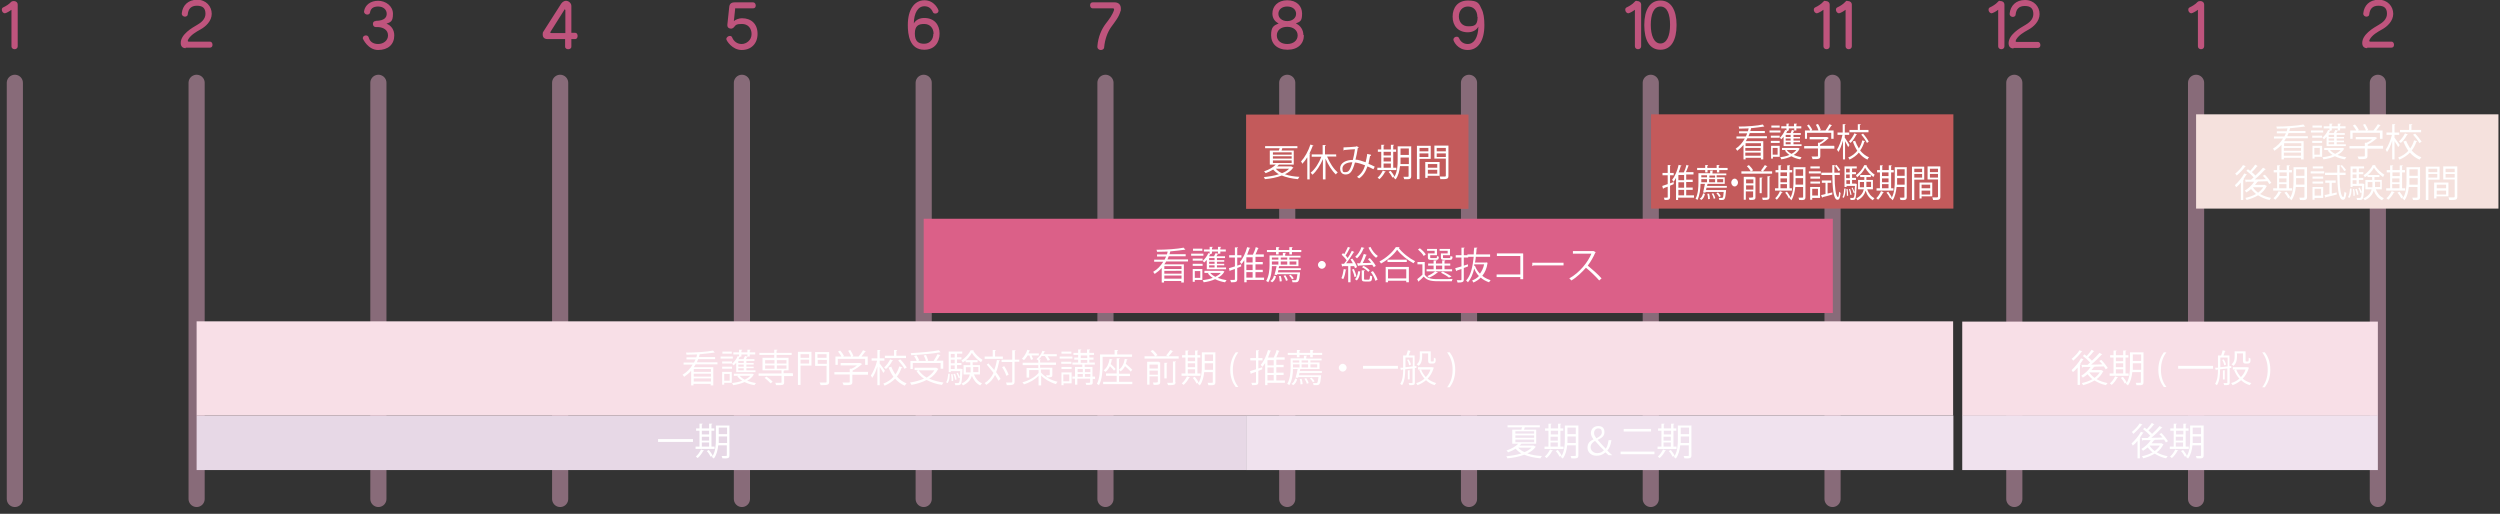
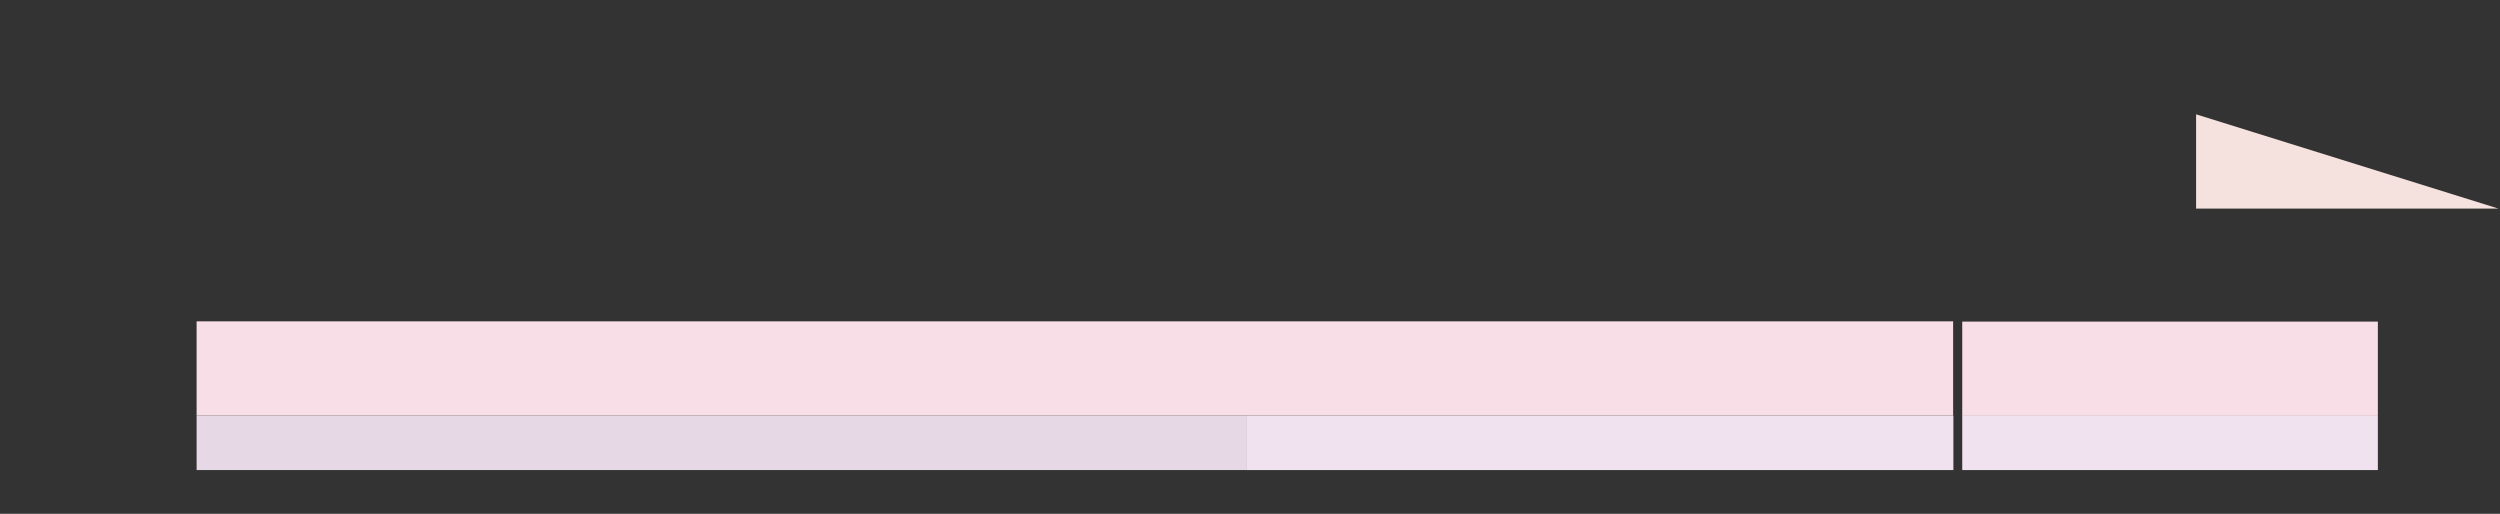
<svg xmlns="http://www.w3.org/2000/svg" id="_レイヤー_1" version="1.1" viewBox="0 0 960 197.3">
  <rect x="0" y="0" width="960" height="197.3" fill="#333333" stroke="none" />
-   <path d="M5.7 31.8v159.8M75.5 31.8v159.8m69.8-159.8v159.8m69.8-159.8v159.8m69.8-159.8v159.8m69.8-159.8v159.8m69.8-159.8v159.8m69.8-159.8v159.8m69.8-159.8v159.8m69.8-159.8v159.8m69.8-159.8v159.8m69.8-159.8v159.8m69.8-159.8v159.8m69.8-159.8v159.8" style="fill:none;opacity:.5;stroke:#dfa5c0;stroke-linecap:round;stroke-linejoin:round;stroke-width:6.2px" />
-   <path d="M4.3 3.8c-.4.4-2 1.3-2.4 1.3-.7 0-1.2-.7-1.2-1.3s.2-.8.6-1c.9-.4 2.2-1.2 2.9-2 .3-.3.7-.4 1.1-.4.8 0 1.5.5 1.5 1.4v16c0 .7-.6 1.1-1.2 1.1s-1.2-.4-1.2-1.1v-14Zm67 14.7c-1.3 0-1.9-.8-1.9-2 0-3.3 4.3-5.8 6.4-7 1.2-.7 3.1-2 3.1-4.2s-1.1-3.1-3.3-3.1-3.3 1.2-3.5 3.3c0 .6-.6.9-1.1.9s-1.2-.4-1.2-1.1v-.2c.3-3 2.4-5.2 5.9-5.2s5.6 2.6 5.6 5.4-2.3 4.9-4.3 6c-1.8 1-3.7 2.1-4.7 3.8-.1.3-.2.4-.2.6s.2.3.4.3h8.1c.7 0 1 .6 1 1.2s-.3 1.1-1 1.1h-9.3ZM843.9 3.8c-.4.4-2 1.3-2.4 1.3-.7 0-1.2-.7-1.2-1.3s.2-.8.6-1c.9-.4 2.2-1.2 2.9-2 .3-.3.7-.4 1.1-.4.8 0 1.5.5 1.5 1.4v16c0 .7-.6 1.1-1.2 1.1s-1.2-.4-1.2-1.1v-14ZM909 18.5c-1.3 0-1.9-.8-1.9-2 0-3.3 4.3-5.8 6.4-7 1.2-.7 3.1-2 3.1-4.2s-1.1-3.1-3.3-3.1-3.3 1.2-3.5 3.3c0 .6-.6.9-1.1.9s-1.2-.4-1.2-1.1v-.2c.3-3 2.4-5.2 5.9-5.2s5.6 2.6 5.6 5.4-2.3 4.9-4.3 6c-1.8 1-3.7 2.1-4.7 3.8-.1.3-.2.4-.2.6s.2.3.4.3h8.1c.7 0 1 .6 1 1.2s-.3 1.1-1 1.1H909ZM219.4 15v2.9c0 .7-.6 1-1.2 1s-1.2-.3-1.2-1V15h-6.8c-1.2 0-1.8-.7-1.8-1.7s.1-.9.4-1.4l6.7-10.5c.5-.7 1.2-1.1 1.9-1.1s2 .7 2 2v10.3h1.5c.6 0 .9.6.9 1.2s-.3 1.2-.9 1.2zM217 3.8c0-.2 0-.2-.1-.2s-.1 0-.2.2l-5.3 8.4c0 .1-.1.3-.1.3 0 .1.1.2.4.2h5.4V3.8Zm65.5-.7c-.1 0-.2.1-.2.3l-.5 4.7c.7-.6 2-1.1 3.1-1.1 3.6 0 6 2.2 6 6s-2.5 6.2-6.1 6.2-5.9-3.6-5.9-4.2.7-1.2 1.3-1.2.8.2 1 .7c.6 1.4 1.9 2.4 3.6 2.4s3.8-1.4 3.8-3.8-1.5-3.9-3.7-3.9-2.4.4-3.1 1.3c-.3.3-.7.5-1.1.5-.7 0-1.4-.4-1.4-1.3v-.2l.7-6.6c.1-1.4.7-2 2.2-2h7c.6 0 1 .6 1 1.2s-.3 1.1-1 1.1h-6.7Zm138.9 14.6c.3-3.6 1.6-6.5 3.2-8.6 1.4-1.8 2.6-3.4 3.2-5.3v-.2c0-.3-.2-.4-.5-.4h-7.7c-.7 0-1-.6-1-1.2s.3-1.1 1-1.1h8.4c1.4 0 2.4.8 2.4 2.3s0 .6-.1 1c-.6 2.3-2.1 4.1-3.7 6.3-1.3 1.9-2.3 4.5-2.6 7.6 0 .8-.7 1.1-1.3 1.1s-1.3-.4-1.3-1.2Zm79.3-4.2c0 3.3-2.3 5.6-6.3 5.6s-6.3-2.3-6.3-5.6 1.1-3.7 2.9-4.5c-1.7-.8-2.4-2.3-2.4-3.8 0-2.8 2.1-5.1 5.7-5.1s5.7 2.2 5.7 5.1-.7 3.1-2.4 3.8c1.8.8 2.9 2.5 2.9 4.5Zm-6.4-3.2c-2.4 0-4 1.3-4 3.3s1.6 3.3 4 3.3 4-1.4 4-3.3-1.6-3.3-4-3.3m0-7.8c-2.1 0-3.4 1.2-3.4 2.8s1.4 2.8 3.4 2.8 3.4-1.2 3.4-2.8-1.3-2.8-3.4-2.8M144.3 8c3.6 0 4.2-1.6 4.2-2.7 0-1.6-1.3-2.8-3.3-2.8s-2.9.9-3.1 2.3c-.1.6-.6.8-1.1.8s-1.2-.4-1.2-1.1v-.2c.4-2.4 2.5-4 5.4-4s5.7 2 5.7 5-.9 3.2-2.5 3.8c1.9.7 3 2.4 3 4.5 0 3.4-2.3 5.6-6.2 5.6s-5.9-4.3-5.9-4.5c0-.7.6-1.1 1.2-1.1s.9.3 1.1.8c.4 1.6 1.7 2.5 3.6 2.5s3.8-1.2 3.8-3.3-1.8-3.1-3.8-3.2h-.9c-.7 0-1.1-.6-1.1-1.2s.3-1.1 1-1.1Zm210.6-1.1c3.8 0 5.9 2.5 5.9 6s-2 6.2-5.9 6.2c-5.7 0-6.3-5.9-6.3-9.5 0-5.9 2.5-9.5 6.4-9.5s5.4 3.7 5.4 4c0 .7-.6 1.1-1.2 1.1s-.8-.2-1-.6c-.6-1.4-1.7-2.2-3.2-2.2-2.5 0-4 2.5-4.1 6.6.8-1.4 2.3-2.1 4-2.1m3.6 6.1c0-2.2-1.4-3.8-3.6-3.8s-3.6.7-3.6 3.7 1.4 3.9 3.6 3.9 3.5-1.7 3.5-3.8Zm205.2-.6c-3.8 0-5.9-2.5-5.9-6s2-6.2 5.9-6.2 4.3 1.2 5.2 3.2c.8 1.5 1.1 3.6 1.1 6.3 0 6.1-2.5 9.5-6.4 9.5s-5.5-3.4-5.5-4 .6-1.1 1.2-1.1.8.2 1 .6c.6 1.4 1.8 2.2 3.3 2.2 2.4 0 4-2.4 4.1-6.7-.7 1.4-2.3 2.2-4.1 2.2Zm3.6-5.9c0-2.4-1.4-4-3.6-4s-3.5 1.7-3.5 3.8 1.3 3.8 3.6 3.8 3.6-.3 3.6-3.6Zm60.4-2.7c-.4.4-2 1.3-2.4 1.3-.7 0-1.2-.7-1.2-1.3s.2-.8.6-1c.9-.4 2.2-1.2 2.9-2s.7-.4 1.1-.4c.8 0 1.5.5 1.5 1.4v16c0 .7-.6 1.1-1.2 1.1s-1.2-.4-1.2-1.1v-14Zm3.7 5.8c0-5.7 2.1-9.4 6.2-9.4s6.2 3.7 6.2 9.4-2 9.5-6.2 9.5-6.2-3.7-6.2-9.5m9.9 0c0-4-1-7.1-3.7-7.1s-3.7 3.2-3.7 7.1 1.2 7.1 3.7 7.1 3.7-3.1 3.7-7.1m58.8-5.8c-.4.4-2 1.3-2.4 1.3-.7 0-1.2-.7-1.2-1.3s.2-.8.6-1c.9-.4 2.2-1.2 2.9-2s.7-.4 1.1-.4c.8 0 1.5.5 1.5 1.4v16c0 .7-.6 1.1-1.2 1.1s-1.2-.4-1.2-1.1v-14Zm8.5 0c-.4.4-2 1.3-2.4 1.3-.7 0-1.2-.7-1.2-1.3s.2-.8.6-1c.9-.4 2.2-1.2 2.9-2s.7-.4 1.1-.4c.8 0 1.5.5 1.5 1.4v16c0 .7-.6 1.1-1.2 1.1s-1.2-.4-1.2-1.1v-14Zm58.6 0c-.4.4-2 1.3-2.4 1.3-.7 0-1.2-.7-1.2-1.3s.2-.8.6-1c.9-.4 2.2-1.2 2.9-2s.7-.4 1.1-.4c.8 0 1.5.5 1.5 1.4v16c0 .7-.6 1.1-1.2 1.1s-1.2-.4-1.2-1.1v-14Zm6 14.8c-1.3 0-1.9-.8-1.9-2 0-3.3 4.3-5.8 6.4-7 1.2-.7 3.1-2 3.1-4.2s-1.1-3.1-3.3-3.1-3.3 1.2-3.5 3.3c0 .6-.6.9-1.1.9s-1.2-.4-1.2-1.1v-.2c.3-3 2.4-5.2 5.9-5.2s5.6 2.6 5.6 5.4-2.3 4.9-4.3 6c-1.8 1-3.7 2.1-4.7 3.8-.1.3-.2.4-.2.6s.2.3.4.3h8.1c.7 0 1 .6 1 1.2s-.3 1.1-1 1.1h-9.3Z" style="fill:#bf547d" />
  <rect x="75.5" y="159.6" width="403" height="20.9" style="fill:#e7d8e6" />
  <path d="M750.1 159.6H75.5v-36.2H750v36.2Zm163-36.1H753.5v36.2h159.6z" style="fill:#f8dfe7" />
-   <path d="M750.1 80.1H634V43.9h116.1zM563.9 44h-85.4v36.2h85.4z" style="fill:#c35a5b" />
-   <path d="M959.4 80.1H843.3V43.9h116.1z" style="fill:#f5e1dd" />
-   <rect x="354.7" y="84" width="349.1" height="36.2" style="fill:#db6088" />
+   <path d="M959.4 80.1H843.3V43.9z" style="fill:#f5e1dd" />
  <path d="M750.1 180.5H478.5v-20.9h271.6zm163-20.9H753.5v20.9h159.6z" style="fill:#f0e2ee" />
-   <path d="M678.4 53.1H671c-.2.4-.4.7-.6 1.1h6.7v7h-.9v-.6h-5.9v.6h-.8v-5.6c-.7.9-1.5 1.6-2.4 2.3-.1-.2-.4-.6-.6-.8 1.5-1 2.6-2.3 3.5-3.9h-3.2v-.8h3.6c.2-.4.4-.8.5-1.2h-3.1v-.8h3.4c.1-.4.2-.7.3-1.1-1.2 0-2.5.1-3.7.1 0-.2 0-.6-.2-.8 3.2 0 7.3-.3 9.3-.8l.6.8h-.2c-1.2.2-2.8.4-4.6.6h-.3c0 .4-.2.7-.3 1.1h5.6v.8h-5.8c-.1.4-.3.8-.5 1.2h7.1v.8Zm-2.2 3V55h-5.9v1.1zm-6 .7v1.1h5.9v-1.1zm0 3h5.9v-1.2h-5.9zm13.5-9.7v.8h-4.2v-.8zm-.3 5.9v4.2h-2.6v.7h-.7V56h3.4Zm-3.4-3.1v-.8h3.4v.8zm0 2v-.8h3.4v.8zm3.4-6.7v.8h-3.2v-.8zm-.8 8.6h-1.9v2.6h1.9zm2.3-.7v-3.6c-.3.4-.6.7-.9 1-.1-.2-.4-.4-.5-.6.7-.7 1.5-1.8 2-3l.5.2v-.8h-2v-.8h2v-1h1c0 .2 0 .2-.2.3v.7h2.1v-1h1.1c0 .2 0 .2-.2.3v.7h1.9v.8h-1.9v.8h-.8v-.8h-2.1v.8h-.5.2c0 .2-.1.2-.3.2-.1.3-.2.5-.4.8h1.7c.2-.4.4-.9.5-1.2l1 .3s-.1.1-.2.1c-.1.2-.3.5-.4.8h3v.7h-2.8v.8h2.5v.6h-2.5v.8h2.5v.6h-2.5v.8h3.1v.7h-6.6Zm-.7.7h6.3s.1 0 .6.3c0 0 0 .1-.1.1-.5 1-1.3 1.7-2.2 2.3.9.4 2 .7 3 .9-.2.2-.4.6-.5.8-1.2-.2-2.4-.6-3.4-1.2q-1.8.9-3.9 1.2c0-.2-.2-.6-.4-.8 1.2-.2 2.4-.4 3.5-.9-.7-.5-1.3-1.1-1.7-1.7l.5-.2h-1.6v-.8Zm3.4-4.2v-.8h-1.9v.8zm0 1.4v-.8h-1.9v.8zm0 1.4v-.8h-1.9v.8zm-1.5 2.2c.4.6 1.1 1.1 1.8 1.5.8-.4 1.4-.9 1.9-1.5zm18.3-1.4v.9H699v2.8c0 1.2-.6 1.2-3 1.2 0-.3-.2-.7-.4-1h1.7c.8 0 .8 0 .8-.3V57h-5.3v-.9h5.3v-1.3h.6c.7-.3 1.4-.8 1.9-1.3h-5.7v-.9h6.7l.7.4s-.1.1-.2.1c-.8.8-2 1.8-3.2 2.4v.5h5.4ZM693.9 51v2.3h-.8v-3.2h2c-.2-.6-.7-1.3-1.2-1.9l.7-.4c.5.6 1.1 1.5 1.3 2.1l-.4.2h2.8c-.2-.7-.6-1.5-1-2.2l.8-.3c.5.7.9 1.7 1.1 2.3l-.5.2h2.3c.5-.7 1.1-1.7 1.5-2.4.8.3.9.4 1 .5 0 0-.1.1-.3.1-.3.5-.8 1.2-1.2 1.8h2.1v3.2h-.9V51h-9.4Zm14.6 2c.4.6 1.5 2.3 1.7 2.7l-.5.8c-.2-.5-.8-1.5-1.2-2.3v7h-.8V54c-.5 1.7-1.1 3.4-1.8 4.4 0-.3-.3-.6-.5-.9.8-1.3 1.7-3.6 2.1-5.7h-1.9v-.9h2v-3.2h1.1c0 .2 0 .2-.3.3v2.9h1.7v.9h-1.7V53Zm3.8.9c.4 1.1.9 2.1 1.5 3.1.6-.9 1.1-2 1.3-3.1l1.1.3c0 .1-.1.2-.3.2-.3 1.2-.9 2.4-1.6 3.4.9 1.1 2.1 2.1 3.4 2.6-.2.2-.5.6-.6.9q-1.95-.9-3.3-2.7-1.35 1.65-3.6 2.7c0-.2-.3-.6-.5-.8 1.5-.6 2.6-1.5 3.5-2.6-.7-1.1-1.3-2.3-1.7-3.6l.8-.2Zm.7-2.2s-.1.1-.2.1c-.5 1-1.3 2.3-2.2 3.1-.1-.2-.4-.4-.6-.6.8-.8 1.6-2 2.1-3.1l1 .4Zm4.5-1.8v.9h-7.3v-.9h3.2v-2.2h1.1c0 .2 0 .3-.3.3v1.9zm-.6 5c-.4-.9-1.3-2.2-2.2-3.2l.7-.4c.9 1 1.8 2.3 2.2 3.1zm-74.2 15v.8c.1 0-1.4.6-1.4.6v4.3c0 1.1-.5 1.2-2.1 1.2 0-.2-.2-.7-.3-.9h.9c.6 0 .6 0 .6-.3v-3.9c-.6.2-1.2.4-1.6.6 0 .1 0 .2-.2.2l-.3-1.1c.6-.2 1.3-.4 2.1-.7v-3.4h-2v-.9h2v-3h1.1c0 .2 0 .2-.2.3v2.7h1.4v.9h-1.4v3.1zm7.8 5.1v.9h-6.1v.9h-.8v-8.5c-.3.6-.6 1.1-1 1.5-.1-.2-.4-.6-.5-.8 1.1-1.3 2-3.5 2.5-5.7l1.1.3c0 .1-.1.2-.3.2-.2.8-.5 1.7-.8 2.4h2c.4-.8.8-2 1-2.9l1 .4s-.1.1-.3.1c-.2.7-.6 1.6-.9 2.3h2.9v.9h-2.8v2h2.5v.9h-2.5V72h2.5v.9h-2.5V75h3.1Zm-3.8-5.8v-2h-2.2v2zm0 2.9V70h-2.2v2.1zm-2.2.8V75h2.2v-2.1zm17.9-2.3h-6.7l-.2.8h7.6v.7h-7.8l-.2.9h7.7v.3c-.3 3.3-.5 3.5-1.7 3.5h-.9c0-.2 0-.5-.2-.8h1.1c.2 0 .3 0 .4-.1.2-.2.3-.8.4-2.2h-7v.3l-.9-.1c.2-.9.5-2.2.7-3.3H653c0 1.9-.3 4.4-1.2 6.2-.2-.2-.5-.4-.7-.5 1-1.9 1.1-4.4 1.1-6.3v-3.5h4.5v-1h1.1c0 .2 0 .2-.2.3v.8h5.3v.7h-3.7v.8h3.1v2.5Zm-2.2-6.1h3.2v.8h-3.2v.9h-.9v-.9h-3.6v.9h-.9v-.9h-3.1v-.8h3.1v-1.1h1.1c0 .2 0 .2-.3.3v.8h3.6v-1.1h1.1c0 .2 0 .2-.3.3v.8Zm-5.5 10c-.2.9-.6 1.8-1.4 2.3l-.6-.5c.7-.4 1.1-1.2 1.3-2.1zm.8-7.2h-2.2v.8h2.2zm-2.2 1.5V70h2.2v-1.2zm3 5.5c.2.7.3 1.5.3 2.1 0 0-.6.1-.7.1 0-.6-.1-1.4-.3-2.1h.7Zm2.3-6.1v-.8h-2.2v.8h2.3Zm-2.3.6V70h2.3v-1.2zm1.8 7.5c-.1-.5-.4-1.3-.8-1.9l.6-.2c.3.6.7 1.4.8 1.9l-.7.3Zm2-.7c-.2-.4-.6-1-1-1.4l.6-.3c.4.4.9 1 1.1 1.4l-.6.4Zm1.6-6.8h-2.3V70h2.3zm5.7 1.3c0 .8-.6 1.5-1.3 1.5s-1.3-.7-1.3-1.5.6-1.5 1.3-1.5 1.3.7 1.3 1.5m11.4-6.3s-.1.1-.3.1c-.4.6-1 1.4-1.5 1.9h3.5v.9h-11.8v-.9h3.6c-.3-.6-.9-1.4-1.5-2l.8-.4c.6.6 1.3 1.4 1.6 2l-.8.4h4.5l-.7-.3c.5-.6 1.1-1.5 1.5-2.1l1.1.5Zm-5.1 4.3h.4v7.6c0 1-.4 1.1-2.3 1.1 0-.3-.2-.6-.3-.9h.8q.9 0 .9-.3v-2.1h-2.8v3.2h-.8v-8.8h4.1Zm-.4.8h-2.8v1.5h2.8zm-2.8 3.9h2.8v-1.6h-2.8zm5.2-4.6h1.1c0 .2 0 .2-.3.3v5.7h-.8zm3.8 7.4c0 1.1-.4 1.2-2.6 1.2 0-.3-.2-.7-.3-.9h1.3c.7 0 .8 0 .8-.3v-7.9h1.1c0 .2 0 .2-.3.3zm8.6-3.3v.9h-6.5v-.9h1.3v-6.1h-1.1v-.9h1.1v-1.8h1.1c0 .2 0 .2-.2.3v1.5h2.5v-1.8h1.1c0 .2 0 .2-.2.3v1.5h1v.9h-1v6.1h1.1Zm-3.6 1.6s-.1.1-.3.1c-.5 1-1.2 2-1.9 2.7-.2-.2-.5-.4-.6-.6.7-.6 1.4-1.7 1.8-2.7l1 .4Zm1.7-7.7h-2.5v1.4h2.5zm-2.5 2.3V70h2.5v-1.5zm0 2.2v1.6h2.5v-1.6zm9.6-6.6v11.5c0 1.2-.5 1.3-2.4 1.2 0-.2-.2-.7-.3-.9h1.1c.7 0 .7 0 .7-.3v-3.8h-3c-.2 1.8-.6 3.7-1.5 5.1-.1-.2-.5-.5-.7-.6.1-.2.2-.4.4-.6 0 0-.6.4-.7.5-.2-.6-.8-1.6-1.4-2.2l.7-.4c.5.7 1.1 1.6 1.4 2.2 1-1.9 1.1-4.4 1.1-6.3v-5.3h4.5Zm-3.8 5.3v1.5h2.9v-2.5h-2.9v1.1Zm2.9-4.4h-2.9v2.5h2.9zm2.2 1.6v-.8h4.6v.8zm4.3 5.1V76h-3v.7h-.8v-4.9h3.7Zm0-3.9v.8h-3.7v-.8zm-3.7 2.7v-.8h3.7v.8zm3.6-6.6v.8h-3.6v-.8zm-.7 8.6h-2.2v2.6h2.2zm3.8 1.8 1.7-.4v.8c-1.3.4-2.8.8-3.7 1 0 .1 0 .2-.2.2l-.4-1c.5-.1 1.1-.2 1.7-.4v-4.3h-1.4v-.9h3.6v.9h-1.4v4.1Zm4.7-7.1h-2.1c0 4.6.4 8.3 1.3 8.5.2 0 .4-.9.4-2.1.2.2.4.4.6.5-.2 1.8-.5 2.6-1.1 2.6h-.3c-1.4-.4-1.7-4.6-1.8-9.5h-4.2v-.9h4.2v-2.9h1.1c0 .1 0 .2-.3.2v2.7h2.1v.9Zm-1.3-3.8c.5.6 1.1 1.4 1.4 1.9l-.7.4c-.3-.6-.8-1.4-1.4-2l.6-.4Zm3.4 9.1c0 1.3-.2 2.7-.7 3.5l-.5-.3c.5-.7.6-2 .7-3.3h.6Zm3.9-1.9h.4v.3c-.2 3.7-.3 5-.6 5.5-.2.3-.4.4-1.1.4h-.7c0-.2 0-.6-.2-.8h1.1c.5 0 .6-.6.7-2.1l-.4.2c-.1-.5-.4-1.3-.8-1.9l.4-.2c.3.6.6 1.3.8 1.8 0-.6 0-1.4.1-2.4h-3.2v.4h-.8v-7.9h4.7v.8h-1.8v1.4h1.5v.8h-1.5v1.4h1.5v.8h-1.5v1.4h1.5Zm-2.3-5.8h-1.4v1.4h1.4zm0 3.6V67h-1.4v1.4zm-1.3.8v1.4h1.4v-1.4zm.2 6.1c0-.7 0-1.8-.2-2.7h.5c.1.8.2 1.9.2 2.6h-.5Zm1.2-2.9c.3.8.5 1.7.6 2.4h-.5c0-.5-.3-1.5-.5-2.2h.5Zm6.5-9s0 .2-.2.2c.7 1.3 2 2.7 3.2 3.5-.2.2-.4.6-.5.9-1.2-.9-2.5-2.3-3.2-3.6-.6 1.3-1.8 2.8-3.1 3.7 0-.2-.3-.6-.4-.8 1.3-.9 2.6-2.5 3.2-3.9h1.1Zm2.2 9.3H717c.5 1.5 1.5 2.8 2.8 3.4-.2.2-.5.5-.6.8-1.3-.7-2.3-2-2.8-3.7-.4 1.4-1.2 2.7-3.1 3.7-.1-.2-.4-.5-.5-.7 1.8-.9 2.6-2.2 2.9-3.5h-2.2v-3.6h2.4V68h-1.6v-.8h4.1v.8h-1.7v1.1h2.5v3.6Zm-4.9-.8h1.6v-2h-1.6zm4.2-2.1h-1.7v2h1.8v-2Zm8.7 2.5v.9h-6.5v-.9h1.3v-6.1h-1.1v-.9h1.1v-1.8h1.1c0 .2 0 .2-.2.3v1.5h2.5v-1.8h1.1c0 .2 0 .2-.2.3v1.5h1v.9h-1v6.1h1.1Zm-3.7 1.6s-.1.1-.3.1c-.5 1-1.2 2-1.9 2.7-.2-.2-.5-.4-.7-.6.7-.6 1.4-1.7 1.8-2.7l1 .4Zm1.8-7.7h-2.5v1.4h2.5zm-2.5 2.3V70h2.5v-1.5zm0 2.2v1.6h2.5v-1.6zm9.5-6.6v11.5c0 1.2-.5 1.3-2.4 1.2 0-.2-.2-.7-.3-.9h1.1c.7 0 .7 0 .7-.3v-3.8h-3c-.2 1.8-.6 3.7-1.5 5.1-.1-.2-.5-.5-.7-.6.1-.2.2-.4.4-.6 0 0-.6.4-.7.5-.2-.6-.8-1.6-1.4-2.2l.7-.4c.5.7 1.1 1.6 1.4 2.2 1-1.9 1.1-4.4 1.1-6.3v-5.3h4.5Zm-3.7 5.3v1.5h2.9v-2.5h-2.9v1.1Zm2.9-4.4h-2.9v2.5h2.9zm7.6 4h-3.9v7.8h-.9V64h4.7v5Zm-.9-4.2h-3v1.3h3zm-3 3.4h3v-1.4h-3zm6.9 7.2h-4.1v.8h-.8v-6.1h4.9zm-.8-4.5h-3.3v1.4h3.3zm-3.3 3.8h3.3v-1.5h-3.3zm7.2-10.7v11.5c0 1.3-.5 1.3-2.8 1.3 0-.3-.2-.7-.3-1h1.2c.9 0 1 0 1-.4v-6.5h-4v-5h4.8Zm-.9.8h-3.1v1.3h3.1zm-3.1 3.4h3.1v-1.4h-3.1zM496 64l.7.4s-.1.1-.2.1c-.7 1-1.8 1.8-3.1 2.4 1.6.6 3.5.9 5.6 1-.2.2-.4.6-.6.9-2.3-.2-4.5-.7-6.2-1.4-2 .8-4.3 1.2-6.5 1.4 0-.2-.2-.6-.4-.8 1.9-.2 4-.5 5.8-1.1-.9-.5-1.6-1.1-2.2-1.8-.8.5-1.8 1-2.9 1.4-.1-.2-.4-.5-.6-.7 2.1-.7 3.6-1.7 4.5-2.6h-2.3v-5.4h3.5c0-.3.2-.6.3-.9h-5.6v-.8h12.4v.8h-5.8c0 .3-.2.6-.3.9h4.7v5.4h-5.7c-.2.2-.4.5-.7.7h5.5Zm-7.2-5.5v.9h7.2v-.9zm0 1.5v.9h7.2V60zm0 1.6v1h7.2v-1zm1.1 3.2c.6.7 1.4 1.3 2.4 1.7 1.1-.4 2-1 2.7-1.7h-5.2Zm12-4.3c-.5.9-1.2 1.7-1.8 2.4-.1-.2-.3-.7-.5-.9 1.4-1.5 2.8-4 3.6-6.5l1.2.4c0 .1-.2.1-.3.1-.4 1-.8 2-1.3 3h.4q0 .3-.3.3v9.6h-.9v-8.4Zm11.4-.4h-3.7c1 2.4 2.5 4.8 4.1 6.1-.2.2-.6.5-.7.8-1.5-1.3-3-3.7-4-6.1v8h-1v-7.8c-1 2.4-2.5 4.7-4 6-.2-.2-.5-.6-.7-.8 1.6-1.2 3.2-3.7 4.1-6.1h-3.7v-.9h4.2v-3.6h1.2c0 .2 0 .3-.3.3v3.3h4.3v.9Zm13.2-.5c0 .2-.2.3-.4.3-.2 1-.4 2.1-.6 3 .8.3 1.6.7 2.4 1.1l-.5 1c-.8-.4-1.5-.8-2.3-1.1-.7 2.1-1.7 3.6-3.2 4.6-.2-.2-.6-.4-.8-.6 1.5-1 2.5-2.4 3.1-4.4-1.5-.6-2.8-1-3.9-1.1-1 3.6-1.9 4.6-3.6 4.6s-2.1-1.4-2.1-2.3c0-2.2 2.3-3.3 4.9-3.3.3-1.2.6-2.6.8-4.1-.7 0-3 .2-4.1.3 0 .1-.2.2-.3.2v-1.2c1.1 0 3.8-.2 4.7-.3.2 0 .2 0 .3-.2l.9.5c0 .1-.2.2-.4.2-.2 1.6-.6 3.3-.9 4.5 1.1 0 2.4.5 3.9 1 .2-.9.5-2 .6-3.2l1.4.3Zm-7.2 2.7c-2.1 0-3.8.9-3.8 2.4s.4 1.4 1.1 1.4c1.1 0 1.8-.4 2.7-3.8m16.9 2.1v.9h-7.3v-.9h1.5v-6.1h-1.3v-.9h1.3v-1.8h1.2c0 .2 0 .2-.3.3v1.5h2.8v-1.8h1.2c0 .2 0 .2-.3.3v1.5h1.1v.9H535v6.1zm-4.1 1.6s-.1.1-.3.1c-.5 1-1.3 2-2.1 2.7-.2-.2-.5-.4-.7-.6.8-.6 1.5-1.7 2-2.7l1.1.4Zm2-7.7h-2.8v1.4h2.8zm-2.8 2.2V62h2.8v-1.5zm0 2.3v1.6h2.8v-1.6zm10.6-6.7v11.5c0 1.2-.5 1.3-2.7 1.2 0-.2-.2-.7-.3-.9h1.2c.7 0 .8 0 .8-.3v-3.8h-3.3c-.2 1.8-.6 3.7-1.7 5.1-.1-.2-.5-.5-.8-.6.1-.2.3-.4.4-.6 0 0-.7.4-.8.5-.3-.6-.9-1.6-1.5-2.2l.8-.4c.6.7 1.2 1.6 1.5 2.2 1.1-1.9 1.2-4.4 1.2-6.3v-5.3h5.1Zm-4.1 5.4V63h3.2v-2.5h-3.2v1.1ZM541 57h-3.2v2.5h3.2zm8.4 4h-4.3v7.8h-1V56h5.3zm-.9-4.2h-3.4v1.3h3.4zm-3.4 3.5h3.4v-1.4h-3.4zm7.7 7.2h-4.6v.8h-.9v-6.1h5.5zm-.9-4.5h-3.6v1.4h3.6zm-3.6 3.7h3.6v-1.5h-3.6zm7.9-10.7v11.5c0 1.3-.6 1.3-3.1 1.3 0-.3-.2-.7-.3-1h1.3c1.1 0 1.1 0 1.1-.4v-6.5h-4.4v-5h5.4Zm-1 .8h-3.5v1.3h3.5zm-3.5 3.5h3.5v-1.4h-3.5zm334.4-7.2h-8.3c-.2.4-.4.7-.7 1.1h7.5v7h-1v-.6H877v.6h-.9v-5.6c-.8.9-1.7 1.6-2.7 2.3-.1-.2-.4-.6-.6-.8 1.7-1 2.9-2.3 3.9-3.9h-3.5v-.8h4l.6-1.2h-3.5v-.8h3.8c.1-.4.2-.7.3-1.1-1.4 0-2.8.1-4.1.1 0-.2-.1-.6-.2-.8 3.6 0 8.1-.3 10.4-.8l.7.8h-.3c-1.3.2-3.2.4-5.2.6h-.3c-.1.4-.2.7-.3 1.1h6.2v.8h-6.5c-.2.4-.3.8-.5 1.2h7.9v.8Zm-2.4 3V55h-6.6v1.1zm-6.7.7v1.1h6.6v-1.1zm0 3h6.6v-1.2H877zm15.1-9.7v.8h-4.7v-.8zm-.4 5.9v4.2h-2.9v.7h-.8V56h3.8Zm-3.8-3.1v-.8h3.8v.8zm0 2v-.8h3.8v.8zm3.7-6.7v.8H888v-.8zm-.8 8.6h-2.1v2.6h2.1zm2.6-.7v-3.6c-.3.4-.7.7-1 1-.1-.2-.4-.4-.6-.6.8-.7 1.7-1.8 2.2-3l.5.2v-.8h-2.2v-.8h2.2v-1h1.2c0 .2 0 .2-.3.3v.7h2.3v-1h1.2c0 .2 0 .2-.3.3v.7h2.1v.8h-2.1v.8h-.9v-.8h-2.3v.8h-.6.2c0 .2-.1.2-.3.2-.1.3-.3.5-.4.8h1.9c.2-.4.4-.9.6-1.2l1.1.3s-.1.1-.3.1c-.1.2-.3.5-.5.8h3.3v.7h-3.1v.8h2.8v.6h-2.8v.8h2.8v.6h-2.8v.8h3.5v.7h-7.3Zm-.8.7h7s.1 0 .6.3l-.1.1c-.6 1-1.4 1.7-2.5 2.3 1 .4 2.2.7 3.4.9-.2.2-.4.6-.6.8-1.3-.2-2.6-.6-3.8-1.2-1.3.6-2.8 1-4.4 1.2 0-.2-.3-.6-.4-.8 1.3-.2 2.7-.4 3.9-.9-.8-.5-1.4-1.1-1.9-1.7l.5-.2h-1.8v-.8Zm3.7-4.2v-.8h-2.1v.8zm0 1.4v-.8h-2.1v.8zm0 1.4v-.8h-2.1v.8zm-1.6 2.2c.5.6 1.2 1.1 2 1.5.8-.4 1.6-.9 2.1-1.5zm20.4-1.4v.9h-6v2.8c0 1.2-.7 1.2-3.4 1.2 0-.3-.3-.7-.4-1h1.9c.8 0 .9 0 .9-.3V57h-5.9v-.9h5.9v-1.3h.7c.7-.3 1.5-.8 2.1-1.3h-6.3v-.9h7.5l.8.4s-.1.1-.2.1c-.9.8-2.2 1.8-3.5 2.4v.5h6ZM903.4 51v2.3h-.9v-3.2h2.3c-.3-.6-.8-1.3-1.3-1.9l.8-.4c.6.6 1.2 1.5 1.5 2.1l-.4.2h3.1c-.2-.7-.7-1.5-1.1-2.2l.8-.3c.5.7 1 1.7 1.2 2.3l-.5.2h2.5c.6-.7 1.3-1.7 1.7-2.4.9.3 1 .4 1.1.5 0 0-.2.1-.3.1-.4.5-.9 1.2-1.4 1.8h2.4v3.2h-1V51h-10.4Zm16.2 2c.4.6 1.7 2.3 1.9 2.7l-.6.8c-.2-.5-.9-1.5-1.4-2.3v7h-.9V54c-.5 1.7-1.2 3.4-2 4.4-.1-.3-.3-.6-.5-.9.9-1.3 1.9-3.6 2.4-5.7h-2.1v-.9h2.2v-3.2h1.2c0 .2-.1.2-.3.3v2.9h1.8v.9h-1.8V53Zm4.3.9c.4 1.1 1 2.1 1.6 3.1.7-.9 1.2-2 1.5-3.1l1.2.3c0 .1-.1.2-.3.2-.4 1.2-1 2.4-1.8 3.4 1 1.1 2.3 2.1 3.7 2.6-.2.2-.5.6-.7.9-1.4-.6-2.7-1.5-3.7-2.7-1 1.1-2.4 2-4 2.7-.1-.2-.4-.6-.5-.8 1.6-.6 2.9-1.5 3.9-2.6-.8-1.1-1.4-2.3-1.9-3.6l.9-.2Zm.7-2.2s-.1.1-.3.1c-.5 1-1.4 2.3-2.4 3.1-.2-.2-.5-.4-.7-.6.9-.8 1.8-2 2.3-3.1l1.1.4Zm5.1-1.8v.9h-8.1v-.9h3.5v-2.2h1.2c0 .2 0 .3-.3.3v1.9h3.6Zm-.7 5c-.4-.9-1.5-2.2-2.4-3.2l.8-.4c1 1 2 2.3 2.5 3.1l-.8.5Zm-68.6 15.3c-.5.7-1.1 1.2-1.7 1.7-.1-.2-.4-.6-.5-.8 1.2-1.1 2.7-2.8 3.6-4.5l1.1.4s-.2.1-.3.1l-1.2 1.8h.3c0 .2-.1.2-.3.3v7.6h-.9v-6.6Zm2.1-6.4s-.2.1-.3.1c-.8 1.1-2.1 2.5-3.3 3.5-.1-.2-.4-.6-.6-.7 1.1-.9 2.4-2.2 3-3.3l1.1.4Zm7.3 7.3.7.3-.1.1c-.6 1.2-1.4 2.2-2.5 3 1.2.7 2.7 1.2 4.2 1.5-.2.2-.5.6-.6.8-1.6-.3-3.1-1-4.4-1.8-1.3.8-2.9 1.4-4.4 1.8-.1-.2-.3-.6-.5-.8 1.4-.3 2.9-.8 4.1-1.5-.7-.6-1.3-1.2-1.9-1.9-.6.5-1.2 1-1.8 1.3-.1-.2-.4-.5-.6-.7 1.3-.8 2.7-2 3.6-3.4h-3c0 .2-.1.3-.2.3l-.3-1.1h2.3c.3-.3.7-.6 1-.9-.7-.8-1.8-1.8-2.8-2.5l.6-.6.9.6c.7-.7 1.4-1.7 1.9-2.4l1 .6s-.2.1-.3.1c-.5.7-1.3 1.6-2 2.2.5.4 1 .9 1.4 1.3 1.1-1 2.1-2.1 2.9-3l1.1.6s-.2.1-.3.1c-1.1 1.2-2.6 2.7-4 3.8 1.3 0 2.8 0 4.3-.1-.4-.5-.8-.9-1.2-1.3l.8-.4c1 1 2 2.3 2.5 3.1l-.8.5c-.2-.3-.4-.7-.7-1.1-1.2 0-2.5.1-3.7.1h.1c0 .1-.2.2-.3.2-.3.4-.6.8-.9 1.1h4Zm-4.7.8c.5.8 1.2 1.5 2 2.1.8-.6 1.5-1.3 2-2.1zm15.1.4v.9h-7.3v-.9h1.5v-6.1h-1.3v-.9h1.3v-1.8h1.2c0 .2 0 .2-.3.3v1.5h2.8v-1.8h1.2c0 .2 0 .2-.3.3v1.5h1.1v.9H879v6.1zm-4.1 1.6s-.1.1-.3.1c-.5 1-1.3 2-2.1 2.7-.2-.2-.5-.4-.7-.6.8-.6 1.5-1.7 2-2.7l1.1.4Zm2-7.7h-2.8v1.4h2.8zm-2.9 2.3V70h2.8v-1.5zm0 2.2v1.6h2.8v-1.6zm10.7-6.6v11.5c0 1.2-.5 1.3-2.7 1.2 0-.2-.2-.7-.3-.9h1.2c.7 0 .8 0 .8-.3v-3.8h-3.3c-.2 1.8-.6 3.7-1.7 5.1-.1-.2-.5-.5-.8-.6.1-.2.3-.4.4-.6 0 0-.7.4-.8.5-.3-.6-.9-1.6-1.5-2.2l.8-.4c.6.7 1.2 1.6 1.5 2.2 1.1-1.9 1.2-4.4 1.2-6.3v-5.3h5.1Zm-4.2 5.3v1.5h3.2v-2.5h-3.2v1.1Zm3.2-4.4h-3.2v2.5h3.2zm2.4 1.6v-.8h5.2v.8zm4.8 5.1V76h-3.3v.7h-.8v-4.9h4.2Zm0-3.9v.8H888v-.8zm-4.1 2.7v-.8h4.1v.8zm4.1-6.6v.8h-4v-.8zm-.8 8.6h-2.5v2.6h2.5zm4.2 1.8 1.8-.4v.8c-1.5.4-3.1.8-4.1 1 0 .1 0 .2-.2.2l-.4-1c.5-.1 1.2-.2 1.9-.4v-4.3h-1.6v-.9h4v.9h-1.5v4.1Zm5.2-7.1h-2.3c0 4.6.4 8.3 1.4 8.5.2 0 .4-.9.5-2.1.2.2.5.4.7.5-.2 1.8-.6 2.6-1.2 2.6h-.3c-1.6-.4-1.9-4.6-2-9.5h-4.7v-.9h4.7v-2.9h1.2c0 .1-.1.2-.3.2v2.7h2.3zm-1.4-3.8c.6.6 1.3 1.4 1.6 1.9l-.7.4c-.3-.6-.9-1.4-1.5-2l.7-.4Zm3.7 9.1c0 1.3-.2 2.7-.8 3.5l-.6-.3c.5-.7.7-2 .8-3.3h.6Zm4.4-1.9h.5v.3c-.2 3.7-.3 5-.7 5.5-.2.3-.5.4-1.3.4h-.8c0-.2-.1-.6-.2-.8h1.2c.6 0 .7-.6.8-2.1l-.5.2c-.1-.5-.5-1.3-.8-1.9l.5-.2c.3.6.7 1.3.8 1.8 0-.6.1-1.4.1-2.4h-3.6v.4h-.8v-7.9h5.2v.8h-2v1.4h1.7v.8h-1.7v1.4h1.7v.8h-1.7v1.4h1.7Zm-2.5-5.8h-1.5v1.4h1.5zm0 3.6V67h-1.5v1.4zm-1.5.8v1.4h1.5v-1.4zm.3 6.1c0-.7 0-1.8-.2-2.7h.5c.2.8.3 1.9.2 2.6h-.6Zm1.3-2.9c.3.8.6 1.7.6 2.4h-.6c0-.5-.3-1.5-.6-2.2h.5Zm7.2-9s0 .2-.2.2c.8 1.3 2.3 2.7 3.6 3.5-.2.2-.4.6-.5.9-1.3-.9-2.8-2.3-3.5-3.6-.7 1.3-2 2.8-3.5 3.7-.1-.2-.3-.6-.5-.8 1.4-.9 2.9-2.5 3.5-3.9h1.2Zm2.5 9.3h-2.4c.6 1.5 1.6 2.8 3.1 3.4-.2.2-.5.5-.7.8-1.5-.7-2.5-2-3.2-3.7-.4 1.4-1.3 2.7-3.4 3.7-.1-.2-.4-.5-.6-.7 2-.9 2.9-2.2 3.2-3.5h-2.4v-3.6h2.6V68h-1.8v-.8h4.6v.8h-1.9v1.1h2.8v3.6Zm-5.5-.8h1.8v-2h-1.8zm4.7-2.1H912v2h2v-2Zm9.7 2.5v.9h-7.3v-.9h1.5v-6.1h-1.3v-.9h1.3v-1.8h1.2c0 .2 0 .2-.3.3v1.5h2.8v-1.8h1.2c0 .2 0 .2-.3.3v1.5h1.1v.9h-1.1v6.1zm-4.1 1.6s-.1.1-.3.1c-.5 1-1.3 2-2.1 2.7-.2-.2-.5-.4-.7-.6.8-.6 1.5-1.7 2-2.7l1.1.4Zm2-7.7h-2.8v1.4h2.8zm-2.9 2.3V70h2.8v-1.5zm0 2.2v1.6h2.8v-1.6zm10.7-6.6v11.5c0 1.2-.5 1.3-2.7 1.2 0-.2-.2-.7-.3-.9h1.2c.7 0 .8 0 .8-.3v-3.8H925c-.2 1.8-.6 3.7-1.7 5.1-.1-.2-.5-.5-.8-.6.1-.2.3-.4.4-.6 0 0-.7.4-.8.5-.3-.6-.9-1.6-1.5-2.2l.8-.4c.6.7 1.2 1.6 1.5 2.2 1.1-1.9 1.2-4.4 1.2-6.3v-5.3h5.1Zm-4.1 5.3v1.5h3.2v-2.5h-3.2v1.1Zm3.2-4.4h-3.2v2.5h3.2zm8.4 4h-4.3v7.8h-1V64h5.3zm-.9-4.2h-3.4v1.3h3.4zm-3.4 3.4h3.4v-1.4h-3.4zm7.7 7.2h-4.6v.8h-.9v-6.1h5.5zm-.9-4.5h-3.6v1.4h3.6zm-3.6 3.8h3.6v-1.5h-3.6zm7.9-10.7v11.5c0 1.3-.6 1.3-3.1 1.3 0-.3-.2-.7-.3-1h1.3c1.1 0 1.1 0 1.1-.4v-6.5h-4.4v-5h5.4Zm-1 .8h-3.5v1.3h3.5zm-3.5 3.4h3.5v-1.4h-3.5zm-663.7 71.7h-8.3c-.2.4-.4.7-.7 1.1h7.5v7h-1v-.6h-6.6v.6h-.9v-5.6c-.8.9-1.7 1.6-2.7 2.3-.1-.2-.4-.6-.6-.8 1.7-1 2.9-2.3 3.9-3.9h-3.5v-.8h4l.6-1.2h-3.5v-.8h3.8c.1-.4.2-.7.3-1.1-1.4 0-2.8.1-4.1.1 0-.2-.1-.6-.2-.8 3.6 0 8.1-.3 10.4-.8l.7.8h-.3c-1.3.2-3.2.4-5.2.6h-.3c-.1.4-.2.7-.3 1.1h6.2v.8h-6.5c-.2.4-.3.8-.5 1.2h7.9v.8Zm-2.4 2.9v-1.1h-6.6v1.1zm-6.6.7v1.1h6.6v-1.1zm0 3h6.6v-1.2h-6.6zm15-9.6v.8h-4.7v-.8zm-.4 5.9v4.2h-2.9v.7h-.8v-4.9h3.8Zm-3.7-3.2v-.8h3.8v.8zm0 2v-.8h3.8v.8zm3.7-6.6v.8h-3.6v-.8zm-.8 8.6h-2.1v2.6h2.1zm2.5-.7v-3.6c-.3.4-.7.7-1 1-.1-.2-.4-.4-.6-.6.8-.7 1.7-1.8 2.2-3l.5.2v-.8h-2.2v-.8h2.2v-1h1.2c0 .2 0 .2-.3.3v.7h2.3v-1h1.2c0 .2 0 .2-.3.3v.7h2.1v.8h-2.1v.8h-.9v-.8h-2.3v.8h-.6.2c0 .2-.1.2-.3.2-.1.3-.3.5-.4.8h1.9c.2-.4.4-.9.6-1.2l1.1.3s-.1.1-.3.1c-.1.2-.3.5-.5.8h3.3v.7h-3.1v.8h2.8v.6h-2.8v.8h2.8v.6h-2.8v.8h3.5v.7h-7.3Zm-.8.6h7s.1 0 .6.3l-.1.1c-.6 1-1.4 1.7-2.5 2.3 1 .4 2.2.7 3.4.9-.2.2-.4.5-.6.8-1.3-.2-2.6-.6-3.8-1.2-1.3.6-2.8 1-4.4 1.2 0-.2-.3-.6-.4-.8 1.3-.2 2.7-.4 3.9-.9-.8-.5-1.4-1.1-1.9-1.7l.5-.2h-1.8v-.8Zm3.7-4.1v-.8h-2.1v.8zm0 1.4v-.8h-2.1v.8zm0 1.4v-.8h-2.1v.8zm-1.6 2.1c.5.6 1.2 1.1 2 1.5.8-.4 1.6-.9 2.1-1.5zm20.5-.8v.9h-3.4v2.4c0 .6-.1.8-.6 1-.4.1-1.2.1-2.5.1 0-.3-.2-.6-.3-.9h1.5c.8 0 .9 0 .9-.3v-2.4h-8.8v-.9h8.8v-1.2h-7.3v-4.8h4.5v-1.1h-5.7v-.8h5.7v-1.2h1.2c0 .2 0 .3-.3.3v.9h5.8v.8h-5.8v1.1h4.6v4.8h-2.6 1c0 .1 0 .2-.3.2v.9h3.4Zm-8.6 3.7c-.5-.6-1.5-1.5-2.3-2.1l.7-.5c.9.6 1.9 1.4 2.4 2zm-2.1-8.9v1.3h3.6v-1.3zm0 2v1.3h3.6v-1.3zm8.2-2h-3.7v1.3h3.7zm0 3.3v-1.3h-3.7v1.3zm9.6-6.5v5.3h-4.2v7.4h-1v-12.7zm-.9.9h-3.3v1.4h3.3zm-3.3 3.6h3.3v-1.5h-3.3zm11-4.5v11.4c0 1.3-.5 1.4-3.3 1.4 0-.3-.2-.7-.4-1h1.7c.9 0 1 0 1-.4v-6H313v-5.3h5.4Zm-1 .9h-3.5v1.4h3.5zm-3.4 3.7h3.5v-1.5H314zm19.3 3.3v.9h-6v2.8c0 1.2-.7 1.2-3.4 1.2 0-.3-.3-.7-.4-1h1.9c.8 0 .9 0 .9-.3v-2.8h-5.9v-.9h5.9v-1.3h.7c.7-.3 1.5-.8 2.1-1.3h-6.3v-.9h7.5l.8.4s-.1.1-.2.1c-.9.8-2.2 1.8-3.5 2.4v.5h6Zm-11.6-5.2v2.3h-.9v-3.2h2.3c-.3-.6-.8-1.3-1.3-1.9l.8-.4c.6.6 1.2 1.5 1.5 2.1l-.4.2h3.1c-.2-.7-.7-1.5-1.1-2.2l.8-.3c.5.7 1 1.7 1.2 2.3l-.5.2h2.5c.6-.7 1.3-1.7 1.7-2.4.9.3 1 .4 1.1.5 0 0-.2.1-.3.1-.4.5-.9 1.2-1.4 1.8h2.4v3.2h-1v-2.3h-10.4Zm16.2 1.9c.4.5 1.7 2.3 1.9 2.7l-.6.8c-.2-.5-.9-1.5-1.4-2.3v7h-.9v-7.2c-.5 1.7-1.2 3.4-2 4.4-.1-.3-.3-.6-.5-.9.9-1.3 1.9-3.6 2.4-5.7h-2.1v-.9h2.2v-3.2h1.2c0 .2-.1.2-.3.3v2.9h1.8v.9h-1.8v1.2Zm4.3 1c.4 1.1 1 2.1 1.6 3.1.7-.9 1.2-2 1.5-3.1l1.2.3c0 .1-.1.2-.3.2-.4 1.2-1 2.4-1.8 3.4 1 1.1 2.3 2.1 3.7 2.6-.2.2-.5.6-.7.9-1.4-.6-2.6-1.5-3.7-2.7-1 1.1-2.4 2-4 2.7-.1-.2-.4-.6-.5-.8 1.6-.6 2.9-1.5 3.9-2.6-.8-1.1-1.4-2.3-1.9-3.6l.9-.2Zm.7-2.2s-.1.1-.3.1c-.5 1-1.4 2.3-2.4 3.1-.2-.2-.5-.4-.7-.6.9-.8 1.8-2 2.3-3.1l1.1.4Zm5-1.9v.9h-8.1v-.9h3.5v-2.2h1.2c0 .2 0 .3-.3.3v1.9h3.6Zm-.6 5c-.4-.9-1.5-2.2-2.4-3.2l.8-.4c1 1 2 2.3 2.5 3.1l-.8.5Zm12.4-.3.7.4s-.1.1-.2.1c-.8 1.5-1.9 2.7-3.4 3.6 1.6.7 3.5 1.2 5.5 1.5-.2.2-.5.7-.6.9-2.2-.3-4.2-1-5.9-1.9-1.7.9-3.7 1.5-5.8 1.9-.1-.3-.4-.7-.6-.9 1.9-.3 3.8-.8 5.4-1.5-1.2-.8-2.2-1.8-2.9-3l.8-.3h-1.5v-.9h8.4Zm-9.2-1.8v2.2h-.9v-3.1h2.4c-.2-.6-.6-1.3-1-1.9l.9-.3c.4.6.9 1.5 1.1 2l-.6.2h6.1c.5-.7 1.1-1.8 1.5-2.6l1.2.4s-.2.1-.3.1c-.3.6-.8 1.4-1.3 2h2.6v3.1h-1v-2.2h-10.7Zm10.7-4.2h-.3c-2.6.5-7.2.9-11 1.1 0-.2-.1-.6-.2-.8 3.8-.2 8.3-.6 10.8-1.1zm-8.4 6.9c.7 1.1 1.7 2 3 2.8 1.2-.7 2.3-1.7 3-2.8zm2.8-5.9c.3.7.7 1.6.8 2.2l-.9.2c0-.6-.4-1.5-.8-2.2zm9.1 7.3c0 1.3-.2 2.7-.8 3.5l-.6-.3c.5-.7.7-2 .8-3.3h.6Zm4.4-1.9h.5v.3c-.2 3.7-.3 5-.7 5.5-.2.3-.5.4-1.3.4h-.8c0-.2-.1-.6-.2-.8h1.2c.6 0 .7-.6.8-2.1l-.5.2c-.1-.5-.5-1.3-.8-1.9l.5-.2c.3.6.7 1.3.8 1.8 0-.6.1-1.4.1-2.4h-3.6v.4h-.8V135h5.2v.8h-2v1.4h1.7v.8h-1.7v1.4h1.7v.8h-1.7v1.4h1.7Zm-2.5-5.8h-1.5v1.4h1.5zm0 3.6v-1.4h-1.5v1.4zm-1.5.8v1.4h1.5v-1.4zm.3 6.1c0-.7 0-1.8-.2-2.7h.6c.2.8.3 1.9.2 2.6h-.6Zm1.3-3c.3.8.6 1.7.6 2.4h-.6c0-.5-.3-1.5-.6-2.2h.5Zm7.2-8.9s0 .2-.2.2c.8 1.3 2.3 2.7 3.6 3.5-.2.2-.4.6-.6.9-1.3-.9-2.8-2.3-3.5-3.6-.7 1.3-2 2.8-3.5 3.7-.1-.2-.3-.6-.5-.8 1.4-.9 2.9-2.5 3.5-3.9zm2.5 9.3H374c.6 1.5 1.6 2.8 3.1 3.4-.2.2-.5.5-.7.8-1.5-.7-2.5-2-3.2-3.7-.4 1.4-1.3 2.7-3.4 3.7-.1-.2-.4-.5-.6-.7 2-.9 2.9-2.2 3.2-3.5H370v-3.6h2.6v-1.1h-1.8v-.8h4.6v.8h-1.9v1.1h2.8v3.6Zm-5.5-.8h1.8v-2h-1.8zm4.7-2.1h-1.9v2h2v-2Zm3.8-1.5c.8.8 1.6 1.8 2.4 2.7.4-1.2.8-2.5 1-3.9l1.2.2c0 .1-.1.2-.3.2-.3 1.6-.7 3.1-1.2 4.3.7.9 1.3 1.8 1.7 2.6l-.8.7c-.3-.6-.8-1.4-1.3-2.2-.8 1.6-1.9 2.9-3.4 3.8-.1-.2-.4-.6-.6-.7 1.5-.9 2.6-2.2 3.4-3.9-.8-1.1-1.8-2.2-2.6-3.2l.7-.5Zm5.7-2.5v.9h-7v-.9h3.1v-2.5h1.2c0 .2 0 .2-.3.3v2.2zm6.3 1.1v.9h-1.8v7.6c0 1.3-.7 1.4-3 1.4 0-.3-.2-.7-.3-1h1.3c1.1 0 1.1 0 1.1-.3V139h-4.1v-.9h4.1v-3.6h1.3q0 .3-.3.3v3.3h1.8Zm-5.8 2.6c.7 1 1.4 2.4 1.7 3.3l-.9.4c-.2-.9-.9-2.3-1.6-3.3zm14.1 1.3v1.1c1.1 1.4 3.5 2.9 6.4 3.6-.2.2-.5.6-.6.9-2.4-.7-4.5-2-5.7-3.3v3.8h-1v-3.7c-1.4 1.5-3.6 2.7-5.6 3.3-.1-.2-.4-.6-.6-.8 2.4-.6 4.9-2 6.2-3.6v-1.1h-3.6v2.9h-1v-3.7h4.5v-1.1h-6v-.9h6v-.9c-.2-.1-.5-.4-.7-.5.9-.7 1.9-1.9 2.3-3.2l1.1.3c0 .1-.1.1-.3.1-.1.3-.3.6-.5.9h5.2v.8h-3.5c.4.5.7 1.1.9 1.4l-.9.3c-.2-.5-.6-1.2-1.1-1.8H400c-.3.5-.7.9-1.1 1.3h.8c0 .2-.1.2-.3.2v1h6.1v.9h-6.1v1.1h4.7v2.8c0 .9-.5.9-2.1.9 0-.2-.2-.5-.3-.8h.8c.6 0 .6 0 .6-.2v-2h-3.7Zm-3.8-3.7c-.1-.4-.4-1.1-.6-1.7h-.7c-.4.7-.9 1.3-1.4 1.8-.2-.2-.5-.4-.8-.5.8-.8 1.7-2.2 2.1-3.5l1.1.4s-.1.1-.3.1c-.1.3-.3.6-.4.9h4v.8h-2.8c.2.5.5 1 .6 1.4l-.9.3Zm11-.5v-.8h4.9v.8zm4.6 5.2v4.3h-3.1v.7h-.8V143h4Zm-.1-4v.8h-3.9v-.8zm-3.8 2.8v-.8h3.9v.8zm3.8-6.7v.8h-3.8v-.8zm-.8 8.8h-2.3v2.6h2.3zm9.9.9v.8h-.9v1.3c0 1-.4 1-2.5 1 0-.2-.1-.6-.3-.8h1.1c.6 0 .7 0 .7-.3v-1.3h-4.9v2.3h-.9v-2.3h-1v-.8h1v-3.7h2.8v-.9h-3.8v-.8h2.2v-1.1h-1.5v-.8h1.5v-1h-1.8v-.8h1.8v-1.3h1.2c0 .2 0 .2-.3.3v1h2.5v-1.3h1.2c0 .2 0 .2-.3.3v1h1.8v.8h-1.8v1h1.6v.8h-1.6v1.1h2.1v.8h-3.9v.9h3v3.7h.9Zm-4.7-3h-2v1.2h2zm-2 1.9v1.1h2v-1.1zm1.2-7.1v1h2.5v-1zm0 1.7v1.1h2.5v-1.1zm3.7 3.5h-2.1v1.2h2.1zm-2.1 3h2.1v-1.1h-2.1zm18.1-7.7h-11.3v3.2c0 2.2-.2 5.5-1.4 7.7-.2-.2-.6-.4-.8-.5 1.1-2.1 1.2-5.1 1.2-7.2v-4.1h5.6v-1.7h1.3c0 .2 0 .3-.3.3v1.4h5.7zm-5 7.3v2.3h5.1v.9h-11.2v-.9h5.2v-2.3h-4.1v-.9h4.1v-5.8h1.2c0 .2 0 .2-.3.3v5.6h4.2v.9h-4.2Zm-1.9-1.9c-.3-.5-1-1.2-1.6-1.8-.4.9-1 1.7-1.7 2.2-.2-.2-.5-.4-.7-.6 1.2-.9 2-2.5 2.3-4.4l1.1.2c0 .1-.1.2-.3.2-.1.6-.2 1.1-.4 1.6.7.6 1.5 1.4 1.9 1.9l-.6.6Zm6.4.3c-.5-.6-1.4-1.4-2.2-2.1-.4.8-1 1.5-1.7 2-.1-.2-.4-.4-.7-.6 1.2-.8 2-2.3 2.3-4.2l1.1.2c0 .1-.1.2-.3.2-.1.5-.2 1.1-.4 1.5.9.7 1.9 1.7 2.5 2.3zm16.4-7.9s-.2.1-.3.1c-.4.6-1.1 1.4-1.6 1.9h3.9v.9h-13.1v-.9h4c-.3-.6-1.1-1.4-1.7-2l.9-.4c.7.6 1.4 1.4 1.8 2l-.9.4h5l-.8-.3c.5-.6 1.2-1.5 1.6-2.1l1.2.5Zm-5.6 4.3h.5v7.6c0 1-.5 1.1-2.5 1.1 0-.3-.2-.6-.3-.9h.9q1 0 1-.3v-2.1h-3.2v3.2h-.9v-8.8h4.5Zm-.4.9h-3.2v1.5h3.2zm-3.2 3.9h3.2v-1.6h-3.2zm5.7-4.6h1.2c0 .2-.1.2-.3.3v5.7h-.9zm4.3 7.4c0 1.1-.4 1.2-2.9 1.2 0-.3-.2-.7-.4-.9h1.4c.8 0 .9 0 .9-.3v-7.9h1.2c0 .2-.1.2-.3.3v7.6Zm9.6-3.3v.9h-7.3v-.9h1.5v-6.1h-1.3v-.9h1.3v-1.8h1.2c0 .2 0 .2-.3.3v1.5h2.8v-1.8h1.2c0 .2 0 .2-.3.3v1.5h1.1v.9h-1.1v6.1zm-4.1 1.6s-.1.1-.3.1c-.5 1-1.3 2-2.1 2.7-.2-.2-.5-.4-.7-.6.8-.6 1.5-1.7 2-2.7l1.1.4Zm2-7.7h-2.8v1.4h2.8zm-2.8 2.2v1.5h2.8v-1.5zm0 2.3v1.6h2.8v-1.6zm10.6-6.6v11.5c0 1.2-.5 1.3-2.7 1.2 0-.2-.2-.7-.3-.9h1.2c.7 0 .8 0 .8-.3v-3.8h-3.3c-.2 1.8-.6 3.7-1.7 5.1-.1-.2-.5-.5-.8-.6.1-.2.3-.4.4-.6 0 0-.7.4-.8.5-.3-.6-.9-1.6-1.5-2.2l.8-.4c.6.7 1.2 1.6 1.5 2.2 1.1-1.9 1.2-4.4 1.2-6.3v-5.3h5.1Zm-4.1 5.3v1.5h3.2v-2.5h-3.2v1.1Zm3.2-4.4h-3.2v2.5h3.2zm8.7 12.5c-1-1.3-2.1-3.4-2.1-6.6s1.1-5.3 2.1-6.7h1c-1.2 1.6-2.1 3.7-2.1 6.7s.9 5 2.1 6.6zm10.2-7.6v.8c.1 0-1.5.6-1.5.6v4.3c0 1.1-.5 1.2-2.4 1.2 0-.2-.2-.7-.3-.9h1.1c.6 0 .7 0 .7-.3v-3.9q-1.05.3-1.8.6c0 .1 0 .2-.2.2l-.3-1.1c.6-.2 1.4-.4 2.3-.7v-3.4h-2.2v-.9h2.2v-3h1.2c0 .2 0 .2-.3.3v2.7h1.6v.9h-1.6v3.1zm8.7 5.1v.9h-6.7v.9h-.9v-8.5c-.3.5-.7 1.1-1.1 1.5-.1-.2-.4-.6-.6-.8 1.2-1.3 2.2-3.5 2.8-5.7l1.2.3c0 .1-.1.2-.3.2-.3.8-.6 1.7-.9 2.4h2.2c.4-.8.9-2 1.1-2.9l1.2.4s-.2.1-.3.1c-.3.7-.6 1.6-1 2.3h3.2v.9h-3.2v2h2.8v.9h-2.8v2.1h2.8v.9h-2.8v2.1h3.4Zm-4.3-5.8v-2h-2.4v2zm0 2.9v-2.1h-2.4v2.1zm-2.4.8v2.1h2.4V144zm20-2.3h-7.4l-.2.8h8.5v.7H499l-.2.9h8.5v.3c-.3 3.3-.6 3.5-1.9 3.5h-1c0-.2-.1-.5-.2-.8h1.2c.2 0 .3 0 .4-.1.2-.2.3-.8.5-2.2h-7.8v.3c-.1 0-1-.1-1-.1.3-.9.6-2.2.8-3.3h-1.8c0 1.9-.3 4.4-1.4 6.2-.2-.2-.6-.4-.8-.5 1.1-1.9 1.3-4.4 1.3-6.3v-3.5h5.1v-1h1.2c0 .2 0 .2-.3.3v.8h5.9v.7h-4.3v.8h3.5zm-2.6-6.2h3.6v.8h-3.6v.9h-1v-.9H499v.9h-1v-.9h-3.5v-.8h3.5v-1.1h1.3c0 .2-.1.2-.3.3v.8h4.1v-1.1h1.3c0 .2-.1.2-.3.3zm-6 10.1c-.2.9-.7 1.8-1.5 2.3l-.7-.5c.8-.4 1.2-1.2 1.4-2.1l.7.3Zm.8-7.2h-2.5v.8h2.5zm-2.4 1.5v1.2h2.5v-1.2zm3.3 5.5c.2.7.4 1.5.4 2.1-.1 0-.7.1-.8.1 0-.6-.1-1.4-.3-2.1h.8Zm2.5-6.2v-.8h-2.5v.8zm-2.5.7v1.2h2.5v-1.2zm2 7.4c-.1-.5-.5-1.3-.9-1.9l.7-.2c.4.6.8 1.4.9 1.9l-.8.3Zm2.3-.6c-.2-.4-.7-1-1.1-1.4l.6-.3c.5.4 1 1 1.2 1.4l-.7.4Zm1.7-6.8h-2.6v1.2h2.6zm11.3 1.3c0 .8-.7 1.5-1.5 1.5s-1.5-.7-1.5-1.5.7-1.5 1.5-1.5 1.5.7 1.5 1.5m6.3-.7h13.4v1.1h-13.4zm20.6.8h-.7v5.6c0 1-.4 1-2.1 1 0-.2-.2-.6-.3-.8h1.3c.1 0 .2 0 .2-.2v-5.4l-2.8.3c0 1.9-.1 4.4-1.2 6.1-.1-.1-.5-.4-.7-.5 1-1.6 1.1-3.8 1.1-5.5h-.6c0 .2-.1.2-.2.3l-.3-1h1.1v-4.7h1.2c.2-.6.5-1.4.6-2l1.2.3s-.1.1-.3.1c-.1.4-.4 1.1-.6 1.6h2.3v4.1h.7v.7Zm-4.3-4v3.7l2.8-.3v-3.4zm1.4 2.9c-.1-.6-.4-1.4-.8-2l.6-.2c.4.6.8 1.4.9 2l-.7.3Zm.4 2s0 .1-.2.2v3.3h-.7v-3.5zm8.5-1.2.6.2s0 .1-.1.2c-.5 1.6-1.3 3-2.3 4 .9.8 2 1.3 3.3 1.7-.2.2-.5.6-.6.8-1.3-.4-2.4-1-3.3-1.9-1 .8-2.1 1.5-3.3 1.9-.1-.2-.3-.6-.5-.8 1.2-.3 2.3-.9 3.2-1.7-.8-.9-1.5-2-2-3.3l.7-.2h-1.2v-.9h5.6Zm-3.9-5.1v1.1c0 1.1-.2 2.6-1.4 3.5-.1-.2-.5-.5-.7-.6 1.1-.9 1.2-2 1.2-3v-2h4.2v3.4c0 .5 0 .5.3.5h.7c.2-.1.2-.6.2-1.5.2.2.5.3.7.4 0 1.3 0 1.9-1.2 1.9h-.7c-1 0-1-.6-1-1.4v-2.5H546Zm-.4 6c.4 1.1 1 2 1.8 2.9.8-.8 1.4-1.7 1.8-2.9zm11-6.6c1 1.3 2.1 3.4 2.1 6.7s-1.1 5.3-2.1 6.7h-1c1.2-1.6 2.1-3.7 2.1-6.7s-.9-5-2.1-6.7zm-100.6-34.9h-8.3c-.2.4-.4.7-.7 1.1h7.5v7h-1v-.6H447v.6h-.9v-5.6c-.8.9-1.7 1.6-2.7 2.3-.1-.2-.4-.6-.6-.8 1.7-1 2.9-2.3 3.9-3.9h-3.5v-.8h4l.6-1.2h-3.5v-.8h3.8c.1-.4.2-.7.3-1.1-1.4 0-2.8.1-4.1.1 0-.2-.1-.5-.2-.8 3.6 0 8.1-.3 10.4-.8l.7.8h-.3c-1.3.2-3.2.4-5.2.6h-.3c-.1.4-.2.7-.3 1.1h6.2v.8h-6.5c-.2.4-.3.8-.5 1.2h7.9v.8Zm-2.4 2.9v-1.1h-6.6v1.1zm-6.6.7v1.1h6.6V104zm0 3h6.6v-1.2h-6.6zm15-9.6v.8h-4.7v-.8zm-.4 5.9v4.2h-2.9v.7h-.8v-4.9h3.8Zm-3.7-3.2v-.8h3.8v.8zm0 2v-.8h3.8v.8zm3.7-6.6v.8h-3.6v-.8zm-.8 8.6h-2.1v2.6h2.1zm2.5-.7v-3.6c-.3.4-.7.7-1 1-.1-.2-.4-.4-.6-.6.8-.7 1.7-1.8 2.2-3l.5.2v-.8h-2.2v-.8h2.2v-1h1.2c0 .2 0 .2-.3.3v.7h2.3v-1h1.2c0 .2 0 .2-.3.3v.7h2.1v.8h-2.1v.8h-.9v-.8h-2.3v.8h-.6.2c0 .2-.1.2-.3.2-.1.3-.3.5-.4.8h1.9c.2-.4.4-.9.6-1.2l1.1.3s-.1.1-.3.1c-.1.2-.3.5-.5.8h3.3v.7h-3.1v.8h2.8v.6h-2.8v.8h2.8v.6h-2.8v.8h3.5v.7h-7.3Zm-.8.6h7s.1 0 .6.3l-.1.1c-.6 1-1.4 1.7-2.5 2.3 1 .4 2.2.7 3.4.9-.2.2-.4.6-.6.8-1.3-.2-2.6-.6-3.8-1.2-1.3.6-2.8 1-4.4 1.2 0-.2-.3-.6-.4-.8 1.3-.2 2.7-.4 3.9-.9-.8-.5-1.4-1.1-1.9-1.7l.5-.2h-1.8v-.8Zm3.8-4.1v-.8h-2.1v.8zm0 1.4v-.8h-2.1v.8zm0 1.4v-.8h-2.1v.8zm-1.7 2.1c.5.6 1.2 1.1 2 1.5.8-.4 1.6-.9 2.1-1.5zm11.9-3.3v.8c.1 0-1.5.6-1.5.6v4.3c0 1.1-.5 1.2-2.4 1.2 0-.2-.2-.7-.3-.9h1.1c.6 0 .7 0 .7-.3v-3.9q-1.05.3-1.8.6c0 .1 0 .2-.2.2l-.3-1.1c.6-.2 1.4-.4 2.3-.7v-3.4H472V98h2.2v-3h1.2c0 .2 0 .2-.3.3V98h1.6v.9h-1.6v3.1zm8.8 5.1v.9h-6.7v.9h-.9v-8.5c-.3.5-.7 1.1-1.1 1.5-.1-.2-.4-.6-.6-.8 1.2-1.3 2.2-3.5 2.8-5.7l1.2.3c0 .1-.1.2-.3.2-.3.8-.6 1.7-.9 2.4h2.2c.4-.8.9-2 1.1-2.9l1.2.4s-.2.1-.3.1c-.3.7-.6 1.6-1 2.3h3.2v.9h-3.2v2h2.8v.9h-2.8v2.1h2.8v.9h-2.8v2.1h3.4Zm-4.4-5.8v-2h-2.4v2zm0 2.9v-2.1h-2.4v2.1zm-2.4.8v2.1h2.4v-2.1zm20-2.3h-7.4l-.2.8h8.5v.7h-8.6l-.2.9h8.5v.3c-.3 3.3-.6 3.5-1.9 3.5h-1c0-.2-.1-.5-.2-.8h1.2c.2 0 .3 0 .4-.1.2-.2.3-.8.5-2.2h-7.8v.3c-.1 0-1-.1-1-.1.3-.9.6-2.2.8-3.3h-1.8c0 1.9-.3 4.4-1.4 6.2-.2-.2-.6-.4-.8-.5 1.1-1.9 1.3-4.4 1.3-6.3v-3.5h5.1v-1h1.2c0 .2 0 .2-.3.3v.8h5.9v.7h-4.3v.8h3.5zm-2.5-6.2h3.6v.8h-3.6v.9h-1v-.9H491v.9h-1v-.9h-3.5V96h3.5v-1.1h1.3c0 .2-.1.2-.3.3v.8h4.1v-1.1h1.3c0 .2-.1.2-.3.3zm-6.1 10.1c-.2.9-.7 1.8-1.5 2.3l-.7-.5c.8-.4 1.2-1.2 1.4-2.1l.7.3Zm.9-7.2h-2.5v.8h2.5zm-2.5 1.5v1.2h2.5v-1.2zm3.4 5.5c.2.7.4 1.5.4 2.1-.1 0-.7.1-.8.1 0-.6-.1-1.4-.3-2.1h.8Zm2.5-6.2v-.8h-2.5v.8zm-2.5.7v1.2h2.5v-1.2zm2 7.4c-.1-.5-.5-1.3-.9-1.9l.7-.2c.4.6.8 1.4.9 1.9l-.8.3Zm2.3-.6c-.2-.4-.7-1-1.1-1.4l.6-.3c.5.4 1 1 1.2 1.4l-.7.4Zm1.7-6.8h-2.6v1.2h2.6zm11.3 1.3c0 .8-.7 1.5-1.5 1.5s-1.5-.7-1.5-1.5.7-1.5 1.5-1.5 1.5.7 1.5 1.5m10.4-2.1c.7.9 1.4 2.2 1.6 3l-.8.4c0-.2-.2-.5-.3-.8h-1.4v6.2h-.9v-6.2h-2.1c0 .1-.1.2-.2.2l-.3-1.1h1c.3-.4.7-.9 1-1.3-.4-.7-1.2-1.5-1.9-2.2l.5-.6.5.4c.5-.8 1-2 1.4-2.8l1 .4s-.1.1-.3.1c-.4.8-1 2-1.6 2.8.3.3.6.7.8 1 .6-.9 1.2-1.9 1.6-2.8l1 .5s-.2.1-.3.1c-.7 1.2-1.9 3-2.9 4.2h2.6l-.9-1.5.7-.3Zm-2.4 3.9c0 .1-.1.2-.3.2-.2 1.2-.5 2.6-1 3.5-.2-.1-.5-.3-.7-.4.4-.8.7-2.2.9-3.5l1.1.3Zm3 2.8c-.1-.8-.5-1.9-.9-2.8l.7-.2c.4.9.8 2 1 2.8l-.8.3Zm2.2-1.9c-.1 1.3-.5 2.6-1.3 3.3l-.7-.5c.7-.6 1.1-1.8 1.2-3h.8Zm1.6-9.1c0 .1-.2.1-.3.1-.5 1.4-1.5 2.9-2.5 3.8-.2-.2-.5-.4-.7-.6 1-.8 1.9-2.2 2.4-3.7l1.1.3Zm-1.6 5.7c.5-1 1.1-2.5 1.4-3.5l1.2.4c0 .1-.2.1-.3.1-.3.9-.8 2.1-1.3 3 1 0 2.1 0 3.2-.1-.4-.5-.8-1-1.2-1.4l.7-.4c.9.9 1.9 2.2 2.3 3l-.8.5q-.15-.45-.6-.9c-1.9.1-3.9.2-5.2.3 0 .1-.1.2-.2.2l-.4-1.1h1.2Zm1.5 6c0 .3 0 .4.5.4h1.3c.3 0 .4-.2.5-1.6.2.1.5.3.8.3 0 1.6-.3 2-1.1 2h-1.6c-1 0-1.3-.2-1.3-1.2v-3.1h1.2c0 .2 0 .2-.3.3v2.8Zm1.6-2.6c-.5-.6-1.5-1.4-2.4-1.8l.6-.5c.9.4 1.9 1.2 2.4 1.7zm.9-9.5c.6 1.3 1.7 2.7 2.8 3.4l-.7.7c-1.1-.8-2.3-2.4-2.9-3.9l.8-.3Zm1.8 12.9c-.2-.9-.9-2.3-1.7-3.3l.8-.4c.8 1 1.5 2.4 1.8 3.3l-.8.4Zm9.3-12.8c0 .1-.1.2-.3.2 1.4 1.9 4.1 4 6.3 5.1-.2.2-.5.6-.6.8-2.3-1.2-4.9-3.3-6.3-5.2-1.2 1.8-3.6 3.9-6.2 5.3-.1-.2-.4-.6-.6-.8 2.6-1.3 5.1-3.6 6.3-5.5h1.4Zm-5.3 13.4v-5.9h8.9v5.9h-1v-.6h-7v.6h-1Zm.7-8.7h7.4v.9h-7.4zm7.2 3.7h-7v3.5h7zm7.1-2.7v4.8c1.1 1.7 3.3 1.7 5.8 1.7s3.7 0 4.9-.1c-.1.2-.3.7-.3.9h-4.1c-3.2 0-5.2 0-6.7-1.8-.6.7-1.3 1.3-1.9 1.8 0 .1 0 .2-.1.2l-.5-1c.6-.5 1.4-1.1 2-1.7v-4h-1.9v-.9h2.8Zm-1.9-5.4c.9.7 1.9 1.7 2.3 2.4l-.8.6c-.4-.8-1.4-1.8-2.2-2.5l.8-.5Zm12.4 8.1v.8h-9.8v-.8h2.7V102h-2.1v-.8h2.1V100h1.2q0 .3-.3.3v.9h2.4V100h1.2q0 .3-.3.3v.9h2.2v.8h-2.2v1.4h2.8Zm-6.7-6.1v-1H548v-.7h3.8V98h-2.6v.8c0 .3 0 .3.5.3h1.7c.3 0 .4 0 .4-.8.2.1.5.2.7.3 0 1-.3 1.2-1.1 1.2h-1.8c-1 0-1.3-.2-1.3-1v-1.5zm1.2 7.4c0 .1-.2.1-.3.1-.8.7-2 1.4-3 1.8-.2-.2-.5-.4-.7-.6 1-.4 2.2-1.1 3-1.8l1 .4Zm-.7-2.7v1.4h2.4V102zm4.5-4.7v-1h-3.1v-.7h4V98h-2.7v.8c0 .3 0 .3.6.3h1.8c.4 0 .4 0 .5-.8.2.1.5.2.8.3-.1 1-.3 1.2-1.1 1.2h-2c-1.1 0-1.4-.2-1.4-1v-1.5h2.7Zm-1.8 7c1.2.6 2.5 1.3 3.3 1.9l-1 .4c-.7-.6-1.9-1.3-3.1-1.9l.7-.4Zm16.5-3.6.6.2v.2c-.3 2-1 3.6-2 4.8.9.8 2 1.3 3.2 1.7-.2.2-.5.6-.6.8-1.2-.4-2.3-1-3.2-1.8-.8.8-1.7 1.4-2.8 1.9-.1-.2-.4-.6-.5-.8 1-.4 1.9-.9 2.6-1.7-.8-.8-1.4-1.8-1.8-2.9-.5 2.2-1.3 4-2.4 5.3l-.7-.7c1.8-1.9 2.5-5.2 2.9-9.1h-2.1v.3h-1.7v3.1l1.6-.5v.8c.1 0-1.6.6-1.6.6v4.4c0 1-.5 1.2-2.4 1.2 0-.2-.2-.6-.3-.9h1.5c.2 0 .3 0 .3-.3v-4q-1.05.3-1.8.6c0 .1 0 .2-.2.2l-.4-1.1c.7-.2 1.5-.4 2.4-.7v-3.4H559V98h2.2v-2.9h1.2c0 .2 0 .2-.3.3V98h1.4v-.3h2.4c0-.9.1-1.7.2-2.6h1.2q0 .3-.3.3c0 .8-.1 1.6-.2 2.3h5.4v.9h-5.5c0 .8-.2 1.5-.3 2.2h4.2Zm-4.5 1.4h.3c.4 1.1 1.1 2.2 1.9 3 .7-1 1.3-2.1 1.6-3.6h-3.8v.5Zm18.8-4.7v9.8h-1.1v-.8h-9.1v-1h9.1v-7.1h-9v-1h10Zm3.4 3.5h12.1v1h-11.5c0 .1-.3.2-.5.3v-1.3Zm24.5-4.1-.2.2c-.8 1.8-1.7 3.4-2.9 5 1.6 1.3 4 3.4 5.3 4.9l-.9.8c-1.3-1.5-3.6-3.7-5.1-4.9-1.3 1.5-3.5 3.7-5.6 4.9-.2-.2-.5-.6-.8-.8 4-2.2 7.2-6.3 8.5-9.5H604v-1h7.9l.8.4Zm-360.1 71.8h13.4v1.1h-13.4zm21.7 2.9v.9h-7.3v-.9h1.5v-6.1h-1.3v-.9h1.3v-1.8h1.2c0 .2 0 .2-.3.3v1.5h2.8v-1.8h1.2c0 .2 0 .2-.3.3v1.5h1.1v.9h-1.1v6.1zm-4.1 1.6s-.1.1-.3.1c-.5 1-1.3 2-2.1 2.7-.2-.2-.5-.4-.7-.6.8-.6 1.5-1.7 2-2.7l1.1.4Zm2-7.7h-2.8v1.4h2.8zm-2.8 2.3v1.5h2.8v-1.5zm0 2.2v1.6h2.8v-1.6zm10.6-6.6v11.5c0 1.2-.5 1.3-2.7 1.2 0-.2-.2-.7-.3-.9h1.2c.7 0 .8 0 .8-.3V171h-3.3c-.2 1.8-.6 3.7-1.7 5.1-.1-.2-.5-.5-.8-.6.1-.2.3-.4.4-.6 0 0-.7.4-.8.5-.3-.6-.9-1.6-1.5-2.2l.8-.4c.6.7 1.2 1.6 1.5 2.2 1.1-1.9 1.2-4.4 1.2-6.3v-5.3h5.1Zm-4.1 5.3v1.5h3.2v-2.5H276v1.1Zm3.2-4.4H276v2.5h3.2zm541.5 5.2c-.5.7-1.1 1.2-1.7 1.7-.1-.2-.4-.6-.5-.8 1.2-1.1 2.7-2.8 3.6-4.5l1.1.4s-.2.1-.3.1l-1.2 1.8h.3c0 .2-.1.2-.3.3v7.6h-.9v-6.6Zm2.1-6.4s-.2.1-.3.1c-.8 1.1-2.1 2.5-3.3 3.5-.1-.2-.4-.6-.6-.7 1.1-.9 2.4-2.2 3-3.3l1.1.4Zm7.3 7.3.7.3-.1.1c-.6 1.2-1.4 2.2-2.5 3 1.2.7 2.7 1.2 4.2 1.5-.2.2-.5.6-.6.8-1.6-.3-3.1-1-4.4-1.8-1.3.8-2.9 1.4-4.4 1.8-.1-.2-.3-.6-.5-.8 1.4-.3 2.9-.8 4.1-1.5-.7-.5-1.3-1.2-1.9-1.9-.6.5-1.2 1-1.8 1.3-.1-.2-.4-.5-.6-.7 1.3-.8 2.7-2 3.6-3.4h-3c0 .2-.1.3-.2.3l-.3-1.1h2.3c.3-.3.7-.6 1-.9-.7-.8-1.8-1.8-2.8-2.5l.6-.6.9.6c.7-.7 1.4-1.7 1.9-2.4l1 .6s-.2.1-.3.1c-.5.7-1.3 1.6-2 2.2.5.4 1 .9 1.4 1.3 1.1-1 2.1-2.1 2.9-3l1.1.6s-.2.1-.3.1c-1.1 1.2-2.6 2.7-4 3.8 1.3 0 2.8 0 4.3-.1-.4-.5-.8-.9-1.2-1.3l.8-.4c1 1 2 2.3 2.5 3.1l-.8.5c-.2-.3-.4-.7-.7-1.1-1.2 0-2.5.1-3.7.1h.1c0 .1-.2.2-.3.2-.3.4-.6.8-.9 1.1h4Zm-4.7.8c.5.8 1.2 1.5 2 2.1.8-.6 1.5-1.3 2-2.1zm15.1.4v.9h-7.3v-.9h1.5v-6.1h-1.3v-.9h1.3v-1.8h1.2c0 .2 0 .2-.3.3v1.5h2.8v-1.8h1.2c0 .2 0 .2-.3.3v1.5h1.1v.9h-1.1v6.1zm-4.1 1.6s-.1.1-.3.1c-.5 1-1.3 2-2.1 2.7-.2-.2-.5-.4-.7-.6.8-.6 1.5-1.7 2-2.7l1.1.4Zm2-7.7h-2.8v1.4h2.8zm-2.9 2.3v1.5h2.8v-1.5zm0 2.2v1.6h2.8v-1.6zm10.7-6.6v11.5c0 1.2-.5 1.3-2.7 1.2 0-.2-.2-.7-.3-.9h1.2c.7 0 .8 0 .8-.3V171h-3.3c-.2 1.8-.6 3.7-1.7 5.1-.1-.2-.5-.5-.8-.6.1-.2.3-.4.4-.6 0 0-.7.4-.8.5-.3-.6-.9-1.6-1.5-2.2l.8-.4c.6.7 1.2 1.6 1.5 2.2 1.1-1.9 1.2-4.4 1.2-6.3v-5.3h5.1Zm-4.2 5.3v1.5h3.2v-2.5H842v1.1Zm3.2-4.4H842v2.5h3.2zm-47.5-23c-.5.7-1.1 1.2-1.7 1.7-.1-.2-.4-.6-.5-.8 1.2-1.1 2.7-2.8 3.6-4.5l1.1.4s-.2.1-.3.1l-1.2 1.8h.3c0 .2-.1.2-.3.3v7.6h-.9v-6.6Zm2-6.3s-.2.1-.3.1c-.8 1.1-2.1 2.5-3.3 3.5-.1-.2-.4-.6-.6-.7 1.1-.9 2.4-2.2 3-3.3l1.1.4Zm7.3 7.3.7.3-.1.1c-.6 1.2-1.4 2.2-2.5 3 1.2.7 2.7 1.2 4.2 1.5-.2.2-.5.6-.6.8-1.6-.3-3.1-1-4.4-1.8-1.3.8-2.9 1.4-4.4 1.8-.1-.2-.3-.6-.5-.8 1.4-.3 2.9-.8 4.1-1.5-.7-.5-1.3-1.2-1.9-1.9-.6.5-1.2 1-1.8 1.3-.1-.2-.4-.5-.6-.7 1.3-.8 2.7-2 3.6-3.4h-3c0 .2-.1.3-.2.3l-.3-1.1h2.3c.3-.3.7-.6 1-.9-.7-.8-1.8-1.8-2.8-2.5l.6-.6.9.6c.7-.7 1.4-1.7 1.9-2.4l1 .6s-.2.1-.3.1c-.5.7-1.3 1.6-2 2.2.5.4 1 .9 1.4 1.3 1.1-1 2.1-2.1 2.9-3l1.1.6s-.2.1-.3.1c-1.1 1.2-2.6 2.7-4 3.8 1.3 0 2.8 0 4.3-.1-.4-.5-.8-.9-1.2-1.3l.8-.4c1 1 2 2.3 2.5 3.1l-.8.5c-.2-.3-.4-.7-.7-1.1-1.2 0-2.5.1-3.7.1h.1c0 .1-.2.2-.3.2-.3.4-.6.8-.9 1.1h4Zm-4.7.8c.5.8 1.2 1.5 2 2.1.8-.6 1.5-1.3 2-2.1zm15.1.4v.9h-7.3v-.9h1.5v-6.1h-1.3v-.9h1.3v-1.8h1.2c0 .2 0 .2-.3.3v1.5h2.8v-1.8h1.2c0 .2 0 .2-.3.3v1.5h1.1v.9h-1.1v6.1zm-4.1 1.6s-.1.1-.3.1c-.5 1-1.3 2-2.1 2.7-.2-.2-.5-.4-.7-.6.8-.6 1.5-1.7 2-2.7l1.1.4Zm2-7.7h-2.8v1.4h2.8zm-2.8 2.2v1.5h2.8v-1.5zm0 2.3v1.6h2.8v-1.6zm10.6-6.6v11.5c0 1.2-.5 1.3-2.7 1.2 0-.2-.2-.7-.3-.9h1.2c.7 0 .8 0 .8-.3v-3.8h-3.3c-.2 1.8-.6 3.7-1.7 5.1-.1-.2-.5-.5-.8-.6.1-.2.3-.4.4-.6 0 0-.7.4-.8.5-.3-.6-.9-1.6-1.5-2.2l.8-.4c.6.7 1.2 1.6 1.5 2.2 1.1-1.9 1.2-4.4 1.2-6.3v-5.3h5.1Zm-4.1 5.3v1.5h3.2v-2.5H819v1.1Zm3.2-4.4H819v2.5h3.2zm8.7 12.5c-1-1.3-2.1-3.4-2.1-6.6s1.1-5.3 2.1-6.7h1c-1.2 1.6-2.1 3.7-2.1 6.7s.9 5 2.1 6.6zm5.5-8.1h13.4v1.1h-13.4zm20.5.8h-.7v5.6c0 1-.4 1-2.1 1 0-.2-.2-.6-.3-.8h1.3c.1 0 .2 0 .2-.2v-5.4l-2.8.3c0 1.9-.1 4.4-1.2 6.1-.1-.1-.5-.4-.7-.5 1-1.6 1.1-3.8 1.1-5.5h-.6c0 .2-.1.2-.2.3l-.3-1h1.1v-4.7h1.2c.2-.6.5-1.4.6-2l1.2.3s-.1.1-.3.1c-.1.4-.4 1.1-.6 1.6h2.3v4.1h.7v.7Zm-4.3-4v3.7l2.8-.3v-3.4zm1.5 2.9c-.1-.6-.4-1.4-.8-2l.6-.2c.4.6.8 1.4.9 2l-.7.3Zm.4 2s0 .1-.2.2v3.3h-.7v-3.5zm8.5-1.2.6.2s0 .1-.1.2c-.5 1.6-1.3 3-2.3 4 .9.8 2 1.3 3.3 1.7-.2.2-.5.6-.6.8-1.3-.4-2.4-1-3.3-1.9-1 .8-2.1 1.5-3.3 1.9-.1-.2-.3-.6-.6-.8 1.2-.3 2.3-.9 3.2-1.7-.8-.9-1.5-2-2-3.3l.7-.2h-1.2v-.9zm-4-5.1v1.1c0 1.1-.2 2.6-1.4 3.5-.1-.2-.5-.5-.7-.6 1.1-.9 1.2-2 1.2-3v-2h4.2v3.4c0 .5 0 .5.3.5h.7c.2-.1.2-.6.2-1.5.2.2.5.3.7.4 0 1.3 0 1.9-1.2 1.9h-.7c-1 0-1-.6-1-1.4v-2.5h-2.4Zm-.3 6c.4 1.1 1 2 1.8 2.9.8-.8 1.4-1.7 1.8-2.9zm11-6.6c1 1.3 2.1 3.4 2.1 6.7s-1.1 5.3-2.1 6.7h-1c1.2-1.6 2.1-3.7 2.1-6.7s-.9-5-2.1-6.7zm-280.6 35.9.7.4s-.1.1-.2.1c-.7 1-1.8 1.8-3.1 2.4 1.6.6 3.5.9 5.6 1-.2.2-.4.6-.6.9-2.3-.2-4.5-.7-6.2-1.4-2 .8-4.3 1.2-6.5 1.4 0-.2-.2-.6-.4-.8 1.9-.2 4-.5 5.8-1.1-.9-.5-1.6-1.1-2.2-1.8-.8.5-1.8 1-2.9 1.4-.1-.2-.4-.5-.6-.7 2.1-.7 3.6-1.7 4.5-2.6h-2.3V165h3.5c0-.3.2-.6.3-.9h-5.6v-.8h12.4v.8h-5.8c0 .3-.2.6-.3.9h4.7v5.4h-5.7c-.2.2-.4.5-.7.7h5.5Zm-7.2-5.6v.9h7.2v-.9zm0 1.6v.9h7.2v-.9zm0 1.6v1h7.2v-1zm1.1 3.1c.6.7 1.4 1.3 2.4 1.7 1.1-.4 2-1 2.7-1.7h-5.2Zm17.4-.4v.9h-7.3v-.9h1.5v-6.1h-1.3v-.9h1.3v-1.8h1.2c0 .2 0 .2-.3.3v1.5h2.8v-1.8h1.2c0 .2 0 .2-.3.3v1.5h1.1v.9h-1.1v6.1zm-4.1 1.6s-.1.1-.3.1c-.5 1-1.3 2-2.1 2.7-.2-.2-.5-.4-.7-.6.8-.6 1.5-1.7 2-2.7l1.1.4Zm2-7.7h-2.8v1.4h2.8zm-2.9 2.3v1.5h2.8v-1.5zm0 2.2v1.6h2.8v-1.6zm10.7-6.6v11.5c0 1.2-.5 1.3-2.7 1.2 0-.2-.2-.7-.3-.9h1.2c.7 0 .8 0 .8-.3V171h-3.3c-.2 1.8-.6 3.7-1.7 5.1-.1-.2-.5-.5-.8-.6.1-.2.3-.4.4-.6 0 0-.7.4-.8.5-.3-.6-.9-1.6-1.5-2.2l.8-.4c.6.7 1.2 1.6 1.5 2.2 1.1-1.9 1.2-4.4 1.2-6.3v-5.3h5.1Zm-4.2 5.3v1.5h3.2v-2.5h-3.2v1.1Zm3.2-4.4h-3.2v2.5h3.2zm12.6 10.6c-.4-.3-.7-.7-1.2-1.1-1.2 1-2.2 1.3-3.5 1.3-1.9 0-3.4-1.3-3.4-3.1s1-2.6 2.3-3.2c-.7-.9-1-1.7-1-2.4 0-1.4 1-2.7 2.8-2.7s2.4 1 2.4 2.3-.6 2.1-2.6 3c1.2 1.4 2.4 2.7 3.1 3.4.5-.6.8-1.5 1.1-3.3h1.1c-.3 1.9-.8 3.2-1.6 4 .6.6 1.3 1.3 1.9 1.8zm-1.8-1.9c-.5-.4-2-2-3.4-3.6-.6.3-1.7 1.1-1.7 2.4s1.1 2.3 2.5 2.3 2-.5 2.6-1.1m-3.8-6.7c0 .9.5 1.5.9 2.1 1.3-.6 2.1-1.3 2.1-2.3s-.4-1.5-1.4-1.5-1.6.9-1.6 1.8Zm10.2 7.2h13v1h-13zm1.2-8.7H634v1h-10.5zm20.3 6.8v.9h-7.3v-.9h1.5v-6.1h-1.3v-.9h1.3v-1.8h1.2c0 .2 0 .2-.3.3v1.5h2.8v-1.8h1.2c0 .2 0 .2-.3.3v1.5h1.1v.9h-1.1v6.1zm-4.1 1.6s-.1.1-.3.1c-.5 1-1.3 2-2.1 2.7-.2-.2-.5-.4-.7-.6.8-.6 1.5-1.7 2-2.7l1.1.4Zm2-7.7h-2.8v1.4h2.8zm-2.9 2.3v1.5h2.8v-1.5zm0 2.2v1.6h2.8v-1.6zm10.7-6.6v11.5c0 1.2-.5 1.3-2.7 1.2 0-.2-.2-.7-.3-.9h1.2c.7 0 .8 0 .8-.3V171h-3.3c-.2 1.8-.6 3.7-1.7 5.1-.1-.2-.5-.5-.8-.6.1-.2.3-.4.4-.6 0 0-.7.4-.8.5-.3-.6-.9-1.6-1.5-2.2l.8-.4c.6.7 1.2 1.6 1.5 2.2 1.1-1.9 1.2-4.4 1.2-6.3v-5.3h5.1Zm-4.1 5.3v1.5h3.2v-2.5h-3.2v1.1Zm3.2-4.4h-3.2v2.5h3.2z" style="fill:#fff" />
</svg>